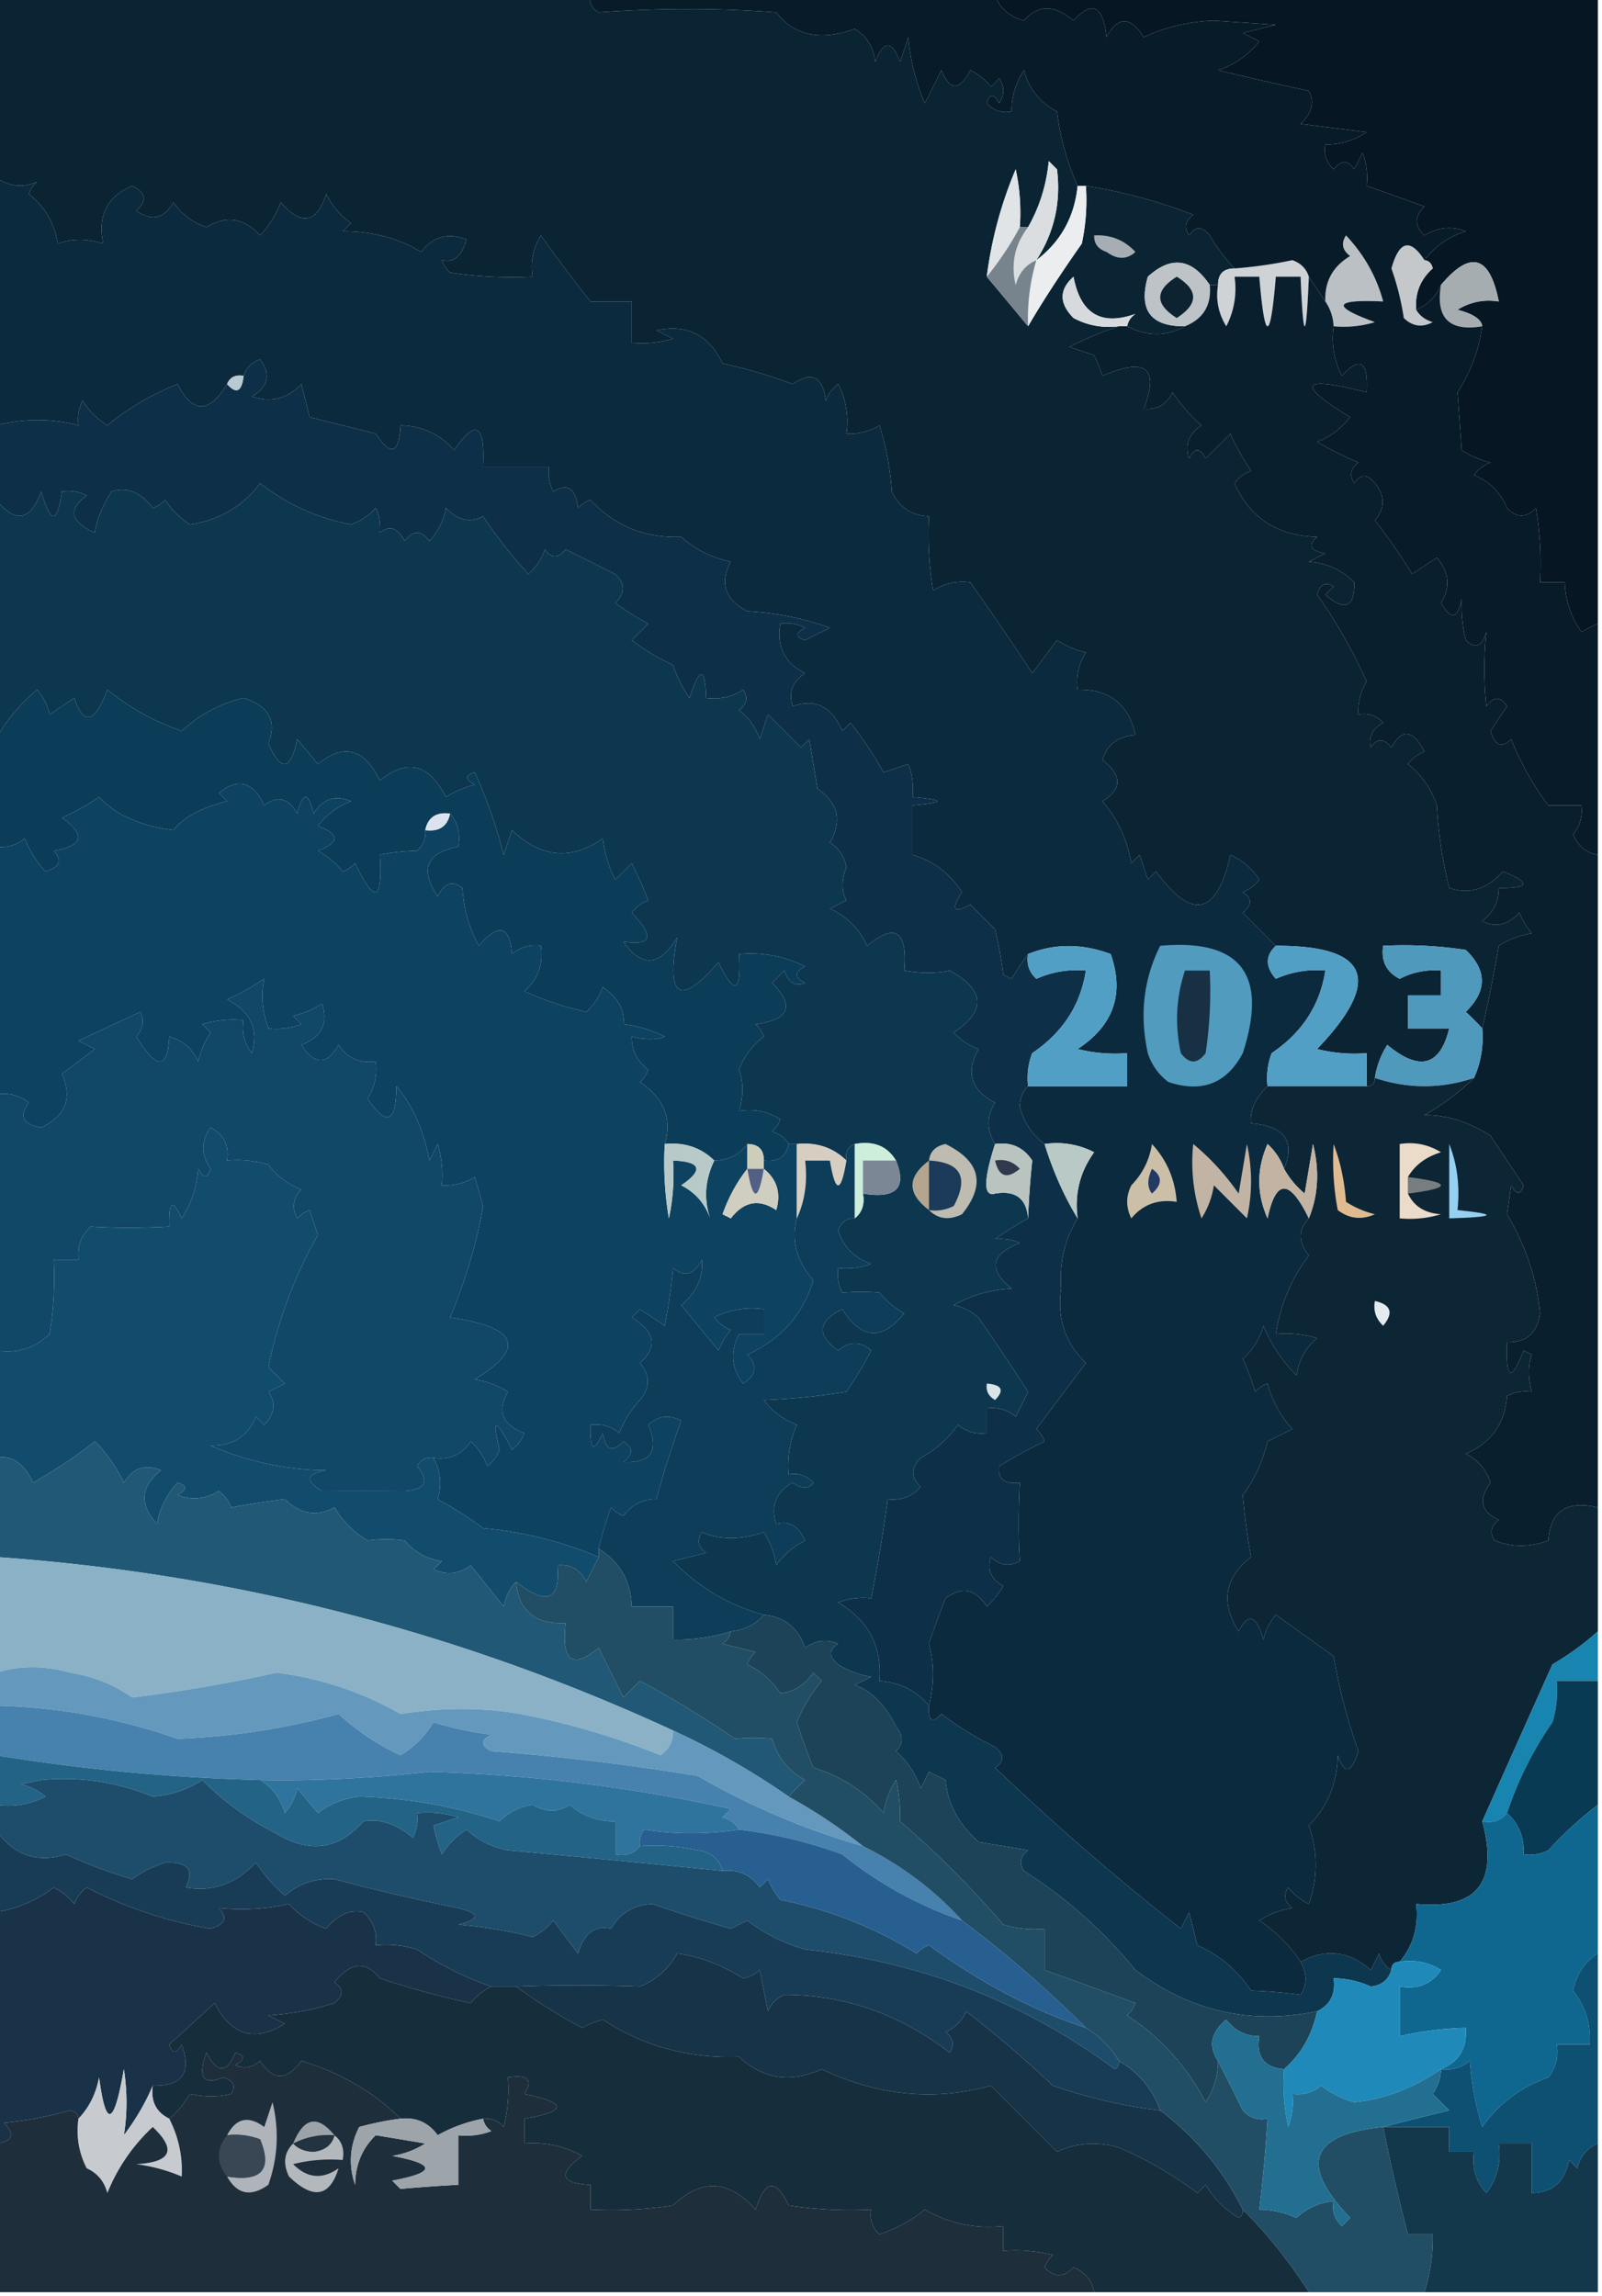
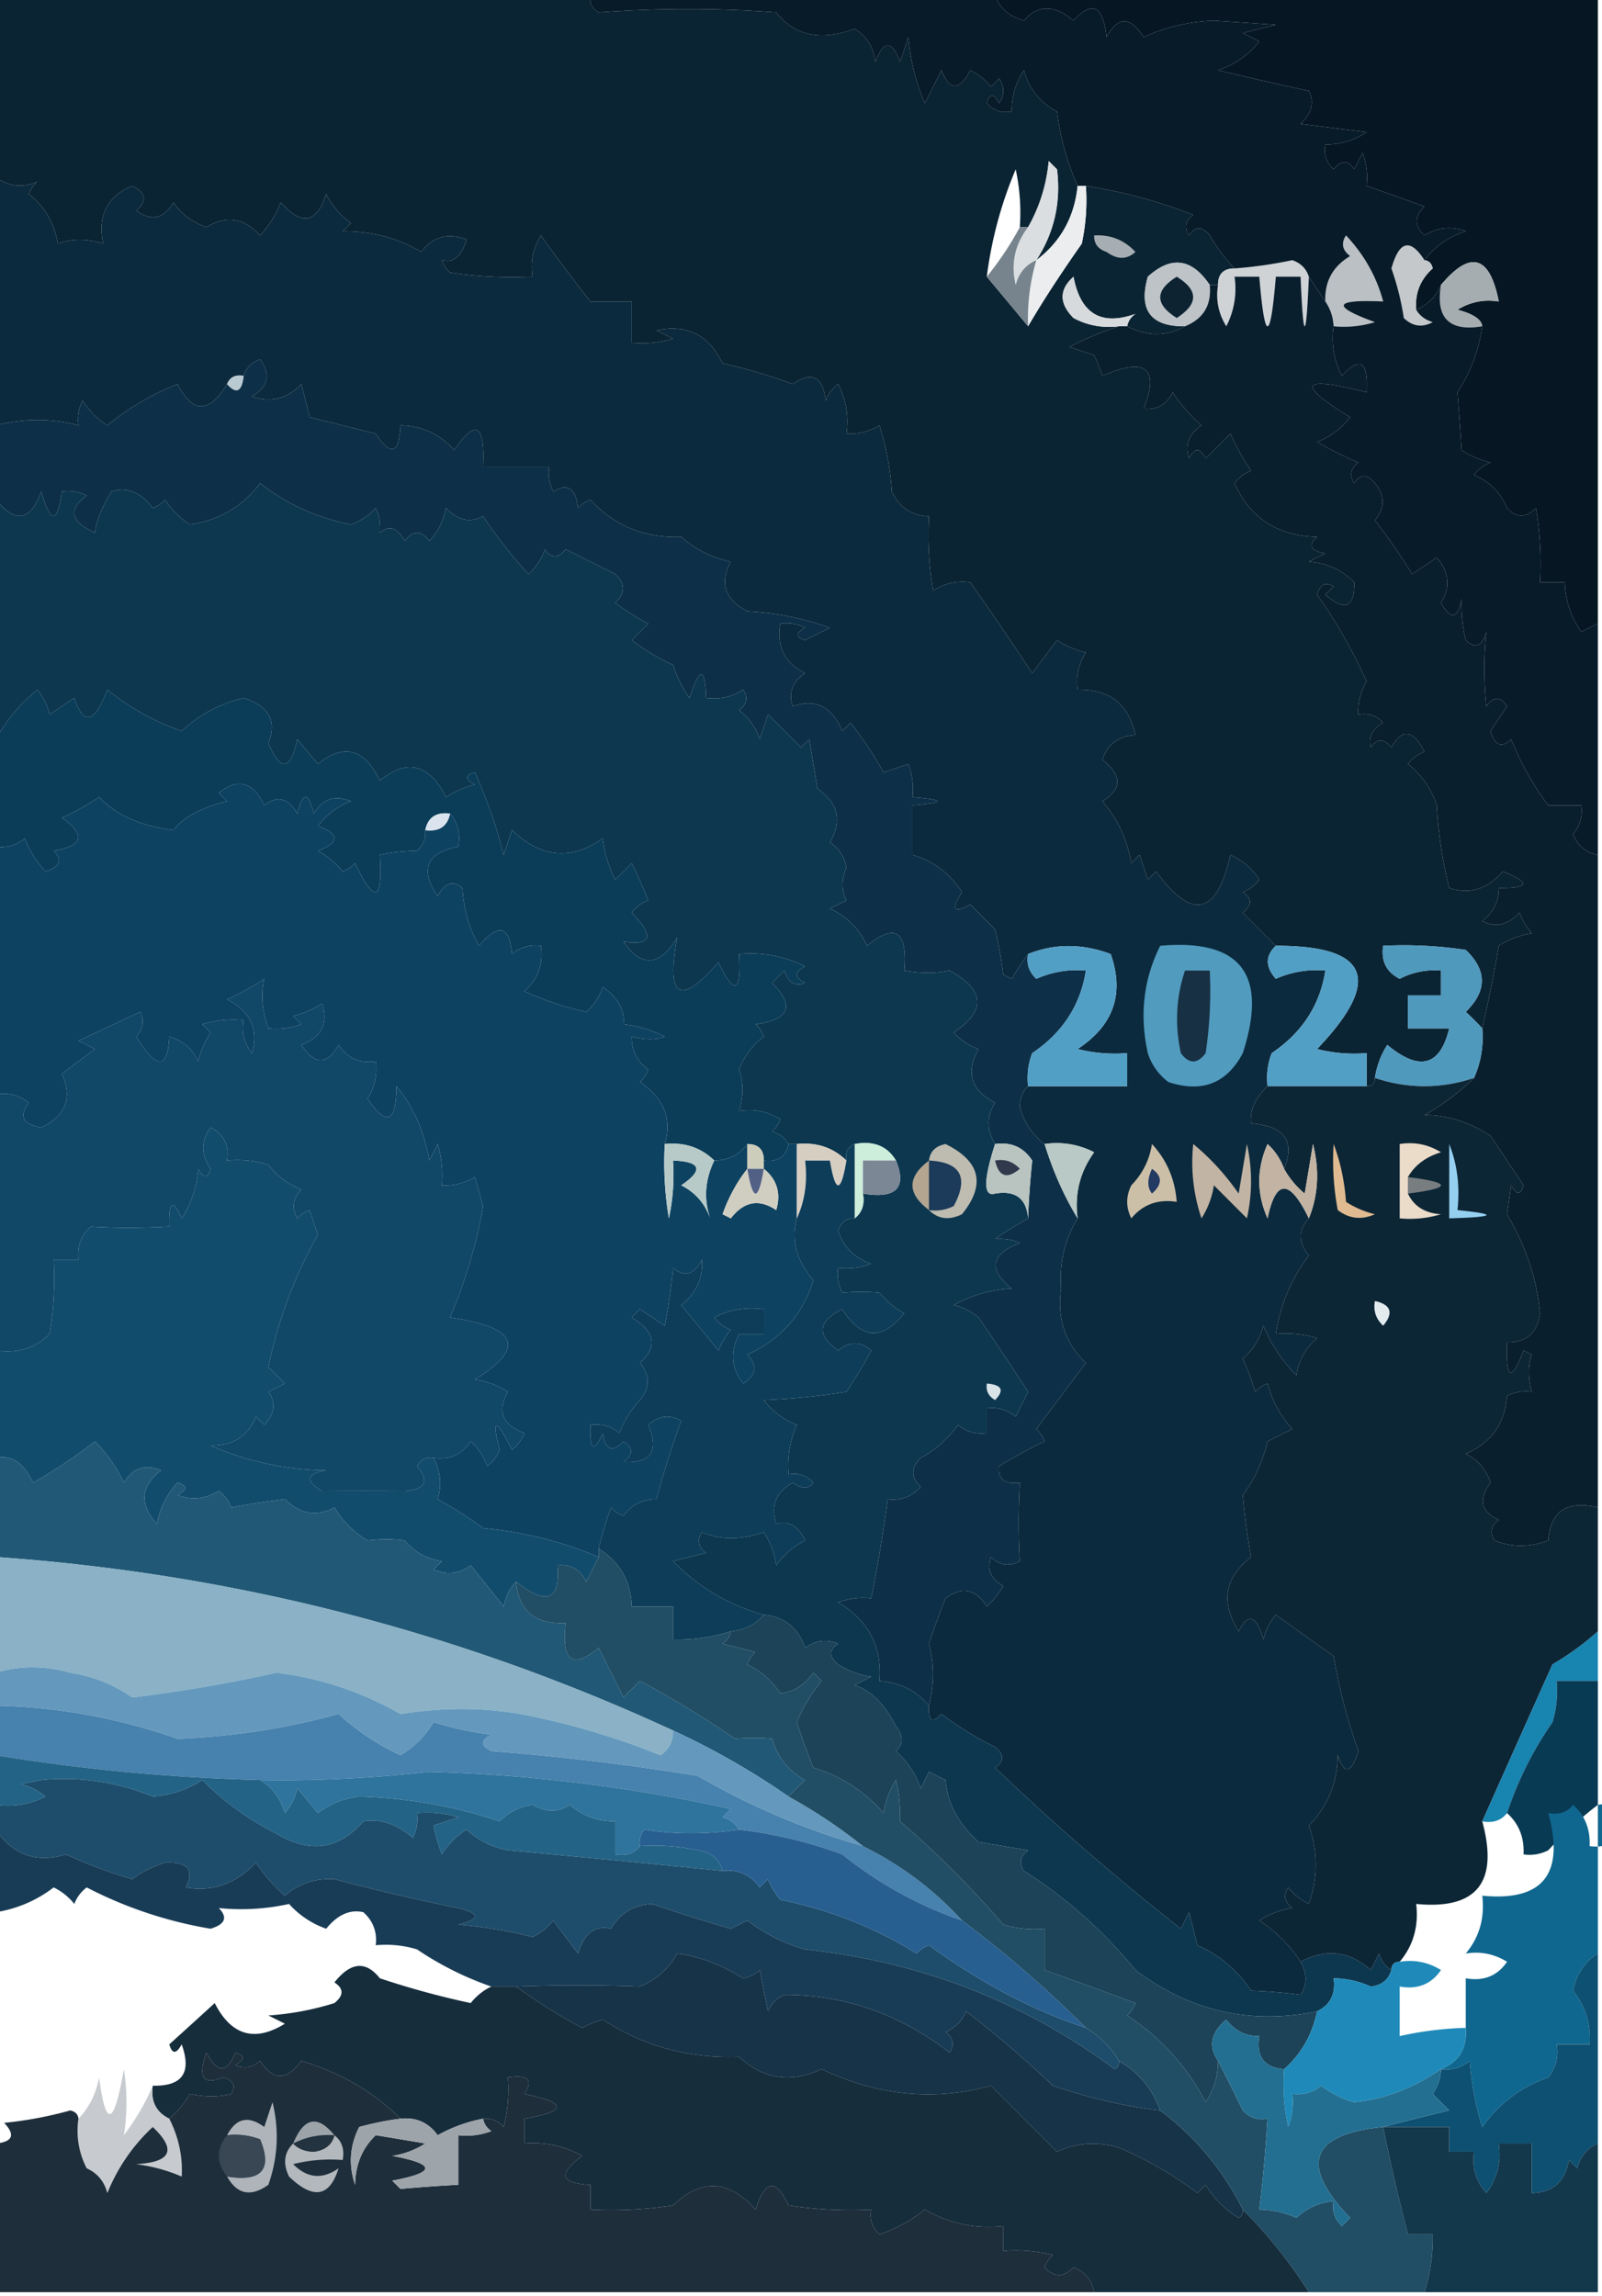
<svg xmlns="http://www.w3.org/2000/svg" width="194" height="278" style="shape-rendering:geometricPrecision;text-rendering:geometricPrecision;image-rendering:optimizeQuality;fill-rule:evenodd;clip-rule:evenodd">
  <path style="opacity:1" fill="#061723" d="M120.5-.5h73v76c-.65.304-1.317.637-2 1a10.777 10.777 0 0 1-2-6h-3a40.911 40.911 0 0 0-.5-9c-1.183 1.231-2.349 1.231-3.5 0-.776-1.856-2.109-3.19-4-4a4.451 4.451 0 0 1 2-1.5 11.357 11.357 0 0 1-3.5-1.5 390.419 390.419 0 0 0-.5-7 19.473 19.473 0 0 0 3-8c-.102-.837-1.102-1.504-3-2 1.545-.952 3.212-1.285 5-1-1.098-5.591-3.431-6.258-7-2-.6 1.4-1.6 2.4-3 3-.172-1.992.495-3.658 2-5-.124-.607-.457-.94-1-1 1.243-1.664 2.91-2.83 5-3.5-1.735-.651-3.402-.485-5 .5-1.231-1.15-1.231-2.317 0-3.5a926.764 926.764 0 0 0-7-2.5 8.43 8.43 0 0 0-.5-4l-1 2c-.741-1.14-1.575-1.14-2.5 0-.886-.825-1.219-1.825-1-3 1.808.009 3.475-.491 5-1.5l-8-1c1.38-1.324 1.714-2.657 1-4a445.188 445.188 0 0 1-11-2.5c2.055-.687 3.721-1.854 5-3.5l-2-1 4-1-7.5-.5c-3.035.109-5.869.776-8.5 2-1.62-2.558-3.12-2.558-4.5 0-.407-3.83-1.74-4.497-4-2-2.316-1.96-4.316-1.96-6 0-1.729-.474-2.895-1.474-3.5-3z" />
  <path style="opacity:1" fill="#0b2433" d="M-.5-.5h72c-.13.876.203 1.543 1 2C79.83.966 86.996.966 94 1.5c2.189 2.818 5.355 3.485 9.5 2 1.471.88 2.304 2.214 2.5 4 1-2.667 2-2.667 3 0l1-3a25.78 25.78 0 0 0 2 8l2-4c1.017 2.528 2.184 2.528 3.5 0a7.248 7.248 0 0 1 2.5 2l1-1c.667 1 .667 2 0 3-.654-1.196-1.154-1.196-1.5 0 .825.886 1.825 1.219 3 1-.009-1.808.491-3.475 1.5-5 .611 2.25 1.944 3.917 4 5a31.54 31.54 0 0 0 2.5 9c-.384 3.773-2.05 6.773-5 9 2.168-3.343 3.001-7.01 2.5-11l-1-1c-.272 2.882-1.106 5.549-2.5 8h-1a24.935 24.935 0 0 0-.5-7 49.075 49.075 0 0 0-3.5 13c1.696 2.025 3.363 4.025 5 6 1.701-2.919 3.867-6.252 6.5-10 .497-2.31.663-4.643.5-7a62.468 62.468 0 0 1 13 3.5c-.951.718-1.117 1.55-.5 2.5.741-1.14 1.575-1.14 2.5 0a21.652 21.652 0 0 0 3 4c-1.333 0-2 .667-2 2h-1c-2.178-3.234-4.678-3.567-7.5-1-1.148 4.047.352 6.047 4.5 6-2.226 1.256-4.559 1.256-7 0 .111-.617.444-1.117 1-1.5-4.155 1.488-6.655-.012-7.5-4.5-1.756 1.56-1.756 3.226 0 5 1.699.906 3.533 1.24 5.5 1a41.284 41.284 0 0 0-6 2.5l3 1c.43.92.764 1.753 1 2.5 5.277-2.284 6.944-.95 5 4 1.624.14 2.79-.527 3.5-2a19.885 19.885 0 0 0 3.5 4c-1.54 1.032-2.04 2.365-1.5 4 .667-1.333 1.333-1.333 2 0l3-3c.707 1.58 1.54 3.08 2.5 4.5a4.451 4.451 0 0 0-2 1.5c1.858 4.2 5.191 6.366 10 6.5-1.134 1.016-.801 1.683 1 2l-2 1c2.176.163 4.009.996 5.5 2.5.049 3.057-1.117 3.557-3.5 1.5l1-1c-.983-.59-1.65-.257-2 1 2.256 3.15 4.256 6.65 6 10.5a6.845 6.845 0 0 0-1 4c1.175-.219 2.175.114 3 1-1.311.757-1.811 1.757-1.5 3 .741-1.14 1.575-1.14 2.5 0 1.274-2.35 2.607-2.183 4 .5a4.451 4.451 0 0 0-2 1.5 10.504 10.504 0 0 1 3.5 5 52.141 52.141 0 0 0 1.5 10c2.443.82 4.609.153 6.5-2 3.41 1.374 3.243 2.041-.5 2 .02 1.643-.647 2.976-2 4 1.561.847 3.061.514 4.5-1 .374.916.874 1.75 1.5 2.5a10.258 10.258 0 0 0-4 1.5 182.023 182.023 0 0 1-2 10 31.147 31.147 0 0 0-2-2c2.593-2.521 2.593-5.021 0-7.5a50.464 50.464 0 0 0-10-.5c-.278 1.846.389 3.18 2 4a9.108 9.108 0 0 1 5-1v3h-4v4h5c-1.099 4.573-3.599 5.239-7.5 2a10.134 10.134 0 0 0-1.5 4c0 .667-.333 1-1 1v-4a18.453 18.453 0 0 1-6-.5c7.977-8.362 6.311-12.529-5-12.5l-4-4c1.141-.925 1.141-1.759 0-2.5a4.457 4.457 0 0 0 2-1.5c-.847-1.345-2.013-2.345-3.5-3-1.649 7.317-4.649 7.984-9 2l-1 1-1-3-1 1c-.501-2.893-1.667-5.393-3.5-7.5 2.415-1.474 2.415-3.14 0-5 .593-1.882 1.927-2.882 4-3-.795-3.737-3.128-5.57-7-5.5-.214-1.644.12-3.144 1-4.5a11.357 11.357 0 0 1-3.5-1.5l-3 4a396.73 396.73 0 0 0-7.5-11c-1.644-.213-3.144.12-4.5 1a40.911 40.911 0 0 1-.5-9c-2.092-.061-3.592-1.061-4.5-3a34.25 34.25 0 0 0-1.5-8 6.846 6.846 0 0 1-4 1 9.86 9.86 0 0 0-1-6 4.458 4.458 0 0 0-1.5 2c-.36-2.928-1.693-3.594-4-2a62.103 62.103 0 0 0-8.5-2.5c-1.662-3.461-4.328-4.794-8-4l2 1c-1.634.493-3.3.66-5 .5v-5h-5a195.261 195.261 0 0 1-6-8c-.952 1.545-1.285 3.212-1 5a50.441 50.441 0 0 1-10-.5 3.646 3.646 0 0 1-1-1.5c1.39.391 2.39-.442 3-2.5-2.249-.863-4.082-.363-5.5 1.5-2.825-1.688-5.991-2.521-9.5-2.5l1-1c-1.27-.9-2.27-2.066-3-3.5-1.145 3.538-2.978 3.872-5.5 1a12.417 12.417 0 0 1-2.5 4c-1.94-2.118-4.106-2.451-6.5-1-1.676-.561-3.01-1.561-4-3-1.153 1.997-2.653 2.33-4.5 1 1.355-1.175 1.188-2.175-.5-3-3.044 1.303-4.21 3.636-3.5 7-1.96-.638-3.793-.638-5.5 0-.41-2.491-1.576-4.491-3.5-6a3.646 3.646 0 0 1 1-1.5c-1.68.771-3.347.605-5-.5v-22z" />
-   <path style="opacity:1" fill="#e1e4e6" d="M123.5 27.5a38.496 38.496 0 0 1-4 6 49.075 49.075 0 0 1 3.5-13c.497 2.31.663 4.643.5 7z" />
  <path style="opacity:1" fill="#dadee0" d="M125.5 31.5c-1.29.558-2.123 1.558-2.5 3-.609-2.565-.109-4.898 1.5-7 1.394-2.451 2.228-5.118 2.5-8l1 1c.501 3.99-.332 7.657-2.5 11z" />
  <path style="opacity:1" fill="#ebedee" d="M130.5 22.5h1a24.935 24.935 0 0 1-.5 7c-2.633 3.748-4.799 7.081-6.5 10a24.93 24.93 0 0 1 1-8c2.95-2.227 4.616-5.227 5-9z" />
  <path style="opacity:1" fill="#0c2a3d" d="M-.5 21.5c1.653 1.105 3.32 1.271 5 .5-.457.414-.79.914-1 1.5 1.924 1.509 3.09 3.509 3.5 6 1.707-.638 3.54-.638 5.5 0-.71-3.364.456-5.697 3.5-7 1.688.825 1.855 1.825.5 3 1.847 1.33 3.347.997 4.5-1 .99 1.439 2.324 2.439 4 3 2.394-1.451 4.56-1.118 6.5 1a12.417 12.417 0 0 0 2.5-4c2.522 2.872 4.355 2.538 5.5-1 .73 1.434 1.73 2.6 3 3.5l-1 1c3.509-.021 6.675.812 9.5 2.5 1.418-1.863 3.251-2.363 5.5-1.5-.61 2.058-1.61 2.891-3 2.5.21.586.543 1.086 1 1.5 3.317.498 6.65.665 10 .5-.285-1.788.048-3.455 1-5a195.261 195.261 0 0 0 6 8h5v5c1.7.16 3.366-.007 5-.5l-2-1c3.672-.794 6.338.539 8 4a62.103 62.103 0 0 1 8.5 2.5c2.307-1.594 3.64-.928 4 2a4.458 4.458 0 0 1 1.5-2 9.86 9.86 0 0 1 1 6 6.846 6.846 0 0 0 4-1 34.25 34.25 0 0 1 1.5 8c.908 1.939 2.408 2.939 4.5 3a40.911 40.911 0 0 0 .5 9c1.356-.88 2.856-1.213 4.5-1a396.73 396.73 0 0 1 7.5 11l3-4c1.067.69 2.234 1.19 3.5 1.5-.88 1.356-1.214 2.856-1 4.5 3.872-.07 6.205 1.763 7 5.5-2.073.118-3.407 1.118-4 3 2.415 1.86 2.415 3.526 0 5 1.833 2.107 2.999 4.607 3.5 7.5l1-1 1 3 1-1c4.351 5.984 7.351 5.317 9-2 1.487.655 2.653 1.655 3.5 3a4.457 4.457 0 0 1-2 1.5c1.141.741 1.141 1.575 0 2.5l4 4c-1.282 1.208-1.282 2.542 0 4a11.988 11.988 0 0 1 6-1c-.645 4.178-2.812 7.511-6.5 10a8.43 8.43 0 0 0-.5 4c-1.491 1.413-2.158 2.913-2 4.5 4.046.318 5.38 2.151 4 5.5a7.47 7.47 0 0 0-2-3c-1.333 3-1.333 6 0 9 1.003-4.797 2.67-4.797 5 0-1.301 1.384-1.301 2.884 0 4.5-2.119 2.796-3.452 5.963-4 9.5a12.93 12.93 0 0 1 5 .5c-1.393 1.171-2.227 2.671-2.5 4.5a18.19 18.19 0 0 1-4-6 8.192 8.192 0 0 1-2.5 4 28.931 28.931 0 0 1 1.5 4 3.647 3.647 0 0 1 1.5-1c.58 2.137 1.58 3.97 3 5.5l-3 1.5c-.572 2.417-1.572 4.584-3 6.5a82.054 82.054 0 0 0 1 7.5c-3.209 2.512-3.709 5.512-1.5 9 1.16-2.297 2.16-1.964 3 1a6.802 6.802 0 0 1 1.5-3l7 5c.632 3.78 1.632 7.613 3 11.5-.862 2.734-1.695 2.901-2.5.5-.061 3.381-1.227 6.214-3.5 8.5 1.103 3.194 1.103 6.361 0 9.5a7.248 7.248 0 0 1-2.5-2c-.617.949-.451 1.782.5 2.5a10.258 10.258 0 0 0-4 1.5c2.049 1.382 3.715 3.048 5 5 .792 1.467.792 2.8 0 4a59.637 59.637 0 0 0-6-.5c-1.648-2.483-3.815-4.316-6.5-5.5l-1-4-1 2a304.214 304.214 0 0 1-22.5-19.5c1.141-.741 1.141-1.575 0-2.5a40.04 40.04 0 0 1-6.5-4c-1.107 1.212-1.607.879-1.5-1 .636-2.606.636-5.106 0-7.5.603-1.825 1.27-3.659 2-5.5 1.982-1.47 3.648-1.136 5 1a11.38 11.38 0 0 0 2-2.5c-1.507-.837-2.007-2.004-1.5-3.5 1.049 1.017 2.216 1.184 3.5.5-.178-2.955-.178-6.121 0-9.5-1.855.228-2.688-.439-2.5-2a60.667 60.667 0 0 1 5.5-3 3.647 3.647 0 0 0-1-1.5l6-8c-2.513-2.396-3.513-5.396-3-9-.222-3.148.445-5.981 2-8.5-.39-2.966.277-5.632 2-8a9.86 9.86 0 0 0-6-1c-1.492-1.107-2.492-2.607-3-4.5.028-1.07.361-1.903 1-2.5h12v-4a18.453 18.453 0 0 1-6-.5c4.355-2.861 5.689-6.694 4-11.5-3.467-1.288-6.8-1.288-10 0a44.093 44.093 0 0 0-2 3l-1-.5a49.863 49.863 0 0 0-1-5.5l-3-3c-2.029 1.129-2.363.629-1-1.5-1.522-2.305-3.522-3.805-6-4.5v-6c4-.333 4-.667 0-1a8.43 8.43 0 0 0-.5-4l-3 1a46.953 46.953 0 0 0-4-6l-1 1c-1.263-2.968-3.263-3.968-6-3-.54-1.635-.04-2.968 1.5-4-2.478-1.222-3.478-3.222-3-6a4.932 4.932 0 0 1 3 .5c-1.196.654-1.196 1.154 0 1.5l3-1.5a34.784 34.784 0 0 0-10-2c-2.718-1.415-3.385-3.415-2-6a12.8 12.8 0 0 1-6-3c-4.456.15-8.123-1.35-11-4.5a3.646 3.646 0 0 0-1.5 1c-.284-2.386-1.284-3.052-3-2a4.932 4.932 0 0 1-.5-3h-8c.266-5.172-.9-5.839-3.5-2-1.734-1.95-3.9-2.95-6.5-3-.167 3.457-1.167 3.79-3 1l-8-2-1-4c-1.693 1.779-3.693 2.279-6 1.5 1.997-1.153 2.33-2.653 1-4.5-1.022.355-1.689 1.022-2 2-.992-.172-1.658.162-2 1-2.171 3.572-4.171 3.572-6 0-3.142 1.245-5.976 2.911-8.5 5a9.564 9.564 0 0 1-3-3 4.932 4.932 0 0 0-.5 3c-3.231-.868-6.565-.868-10 0v-30z" />
  <path style="opacity:1" fill="#a6aeb3" d="M132.5 28.5c1.984-.117 3.65.55 5 2-1.033.952-2.2.952-3.5 0-1.03-.336-1.53-1.003-1.5-2z" />
  <path style="opacity:1" fill="#c4c8cb" d="M172.5 31.5c.543.06.876.393 1 1-1.505 1.342-2.172 3.008-2 5 .418.722 1.084 1.222 2 1.5-1.284.684-2.451.517-3.5-.5a32.444 32.444 0 0 0-1.5-6c.942-3.355 2.275-3.688 4-1z" />
  <path style="opacity:1" fill="#a6adb1" d="M179.5 39.5c-4 .667-5.667-1-5-5 3.569-4.258 5.902-3.591 7 2-1.788-.285-3.455.048-5 1 1.898.496 2.898 1.163 3 2z" />
  <path style="opacity:1" fill="#77848d" d="M123.5 27.5h1c-1.609 2.102-2.109 4.435-1.5 7 .377-1.442 1.21-2.442 2.5-3a24.93 24.93 0 0 0-1 8 1498.116 1498.116 0 0 0-5-6 38.496 38.496 0 0 0 4-6z" />
  <path style="opacity:1" fill="#cfd3d6" d="M158.5 33.5c-.333 8-.667 8-1 0h-3c-.667 8-1.333 8-2 0h-3a9.86 9.86 0 0 1-1 6c-.952-1.545-1.285-3.212-1-5 0-1.333.667-2 2-2a53.682 53.682 0 0 0 7-1c1.022.355 1.689 1.022 2 2z" />
  <path style="opacity:1" fill="#bbc0c4" d="M161.5 39.5a5.727 5.727 0 0 0-1-3c-.107-2.403.893-4.236 3-5.5-.951-.718-1.117-1.55-.5-2.5 2.202 2.345 3.702 5.011 4.5 8-6.01-.276-6.343.558-1 2.5-1.634.493-3.301.66-5 .5z" />
  <path style="opacity:1" fill="#bdc3c7" d="M146.5 34.5c.227 2.433-.773 4.1-3 5-4.148.047-5.648-1.953-4.5-6 2.822-2.567 5.322-2.234 7.5 1z" />
  <path style="opacity:1" fill="#0e2332" d="M142.5 33.5c2.648 1.628 2.648 3.294 0 5-2.661-1.672-2.661-3.339 0-5z" />
  <path style="opacity:1" fill="#d7dadd" d="M136.5 39.5h-1c-1.967.24-3.801-.094-5.5-1-1.756-1.774-1.756-3.44 0-5 .845 4.488 3.345 5.988 7.5 4.5-.556.383-.889.883-1 1.5z" />
  <path style="opacity:1" fill="#0d3048" d="M124.5 115.5c-.219 1.175.114 2.175 1 3a11.988 11.988 0 0 1 6-1c-.645 4.178-2.812 7.511-6.5 10a8.43 8.43 0 0 0-.5 4c-.639.597-.972 1.43-1 2.5.508 1.893 1.508 3.393 3 4.5 1.017 3.297 2.35 6.297 4 9-1.555 2.519-2.222 5.352-2 8.5-.513 3.604.487 6.604 3 9l-6 8c.457.414.791.914 1 1.5a60.667 60.667 0 0 0-5.5 3c-.188 1.561.645 2.228 2.5 2-.178 3.379-.178 6.545 0 9.5-1.284.684-2.451.517-3.5-.5-.507 1.496-.007 2.663 1.5 3.5a11.38 11.38 0 0 1-2 2.5c-1.352-2.136-3.018-2.47-5-1a100.262 100.262 0 0 0-2 5.5c.636 2.394.636 4.894 0 7.5-1.512-1.817-3.512-2.817-6-3 .318-4.189-1.348-7.355-5-9.5a8.43 8.43 0 0 1 4-.5 188.78 188.78 0 0 0 2-12c1.603.188 2.937-.312 4-1.5-1.211-1.113-1.211-2.28 0-3.5a13.015 13.015 0 0 0 4.5-4c1.011.837 2.178 1.17 3.5 1v-3c1.322-.17 2.489.163 3.5 1l1.5-3a406.41 406.41 0 0 0-6-9 6.802 6.802 0 0 0-3-1.5c2.123-1.194 4.457-1.86 7-2-2.855-2.336-2.522-4.169 1-5.5-.762-.411-1.762-.577-3-.5a51.22 51.22 0 0 1 4-2.5c.078-2.218.244-4.552.5-7-1.049-1.607-2.549-2.273-4.5-2-1.035-1.705-1.035-3.372 0-5-2.918-1.508-3.584-3.675-2-6.5a7.293 7.293 0 0 1-3-2c3.953-2.644 3.786-5.144-.5-7.5-1.626.354-3.459.354-5.5 0 .41-4.803-1.09-5.803-4.5-3-.948-2.07-2.448-3.57-4.5-4.5l2-1c-.614-1.13-.614-2.463 0-4-.255-1.326-.922-2.326-2-3 1.519-2.621 1.019-4.788-1.5-6.5l-1-6-1 1-4-4-1 3a6.975 6.975 0 0 0-2.5-3.5c.95-.718 1.117-1.55.5-2.5-1.356.88-2.856 1.213-4.5 1-.096-3.81-.762-3.81-2 0a15.681 15.681 0 0 1-2-4 25.86 25.86 0 0 1-5-3l2-2a32.034 32.034 0 0 1-4-2.5c1.231-1.183 1.231-2.35 0-3.5l-6-3c-.925 1.14-1.759 1.14-2.5 0a7.291 7.291 0 0 1-2 3 55.454 55.454 0 0 1-5.5-7c-1.561.847-3.061.514-4.5-1-.29 1.544-.956 2.877-2 4-1-1.333-2-1.333-3 0-.852-1.625-1.852-1.958-3-1 .077-1.238-.09-2.238-.5-3a7.291 7.291 0 0 1-3 2c-4.14-.81-7.807-2.477-11-5-2.104 2.806-4.937 4.472-8.5 5a9.564 9.564 0 0 1-3-3c-.414.457-.914.79-1.5 1-1.46-1.922-3.127-2.59-5-2-1.166 1.887-1.832 3.553-2 5-2.972-1.336-3.305-2.836-1-4.5a4.932 4.932 0 0 0-3-.5c-.553 3.956-1.386 3.956-2.5 0-1.29 3.568-3.124 3.901-5.5 1v-9c3.435-.868 6.769-.868 10 0a4.932 4.932 0 0 1 .5-3 9.564 9.564 0 0 0 3 3c2.524-2.089 5.358-3.755 8.5-5 1.829 3.572 3.829 3.572 6 0 1.123 1.257 1.79.924 2-1 .311-.978.978-1.645 2-2 1.33 1.847.997 3.347-1 4.5 2.307.779 4.307.279 6-1.5l1 4 8 2c1.833 2.79 2.833 2.457 3-1 2.6.05 4.766 1.05 6.5 3 2.6-3.839 3.766-3.172 3.5 2h8a4.932 4.932 0 0 0 .5 3c1.716-1.052 2.716-.386 3 2 .414-.457.914-.79 1.5-1 2.877 3.15 6.544 4.65 11 4.5a12.8 12.8 0 0 0 6 3c-1.385 2.585-.718 4.585 2 6 3.456.18 6.789.847 10 2l-3 1.5c-1.196-.346-1.196-.846 0-1.5a4.932 4.932 0 0 0-3-.5c-.478 2.778.522 4.778 3 6-1.54 1.032-2.04 2.365-1.5 4 2.737-.968 4.737.032 6 3l1-1a46.953 46.953 0 0 1 4 6l3-1a8.43 8.43 0 0 1 .5 4c4 .333 4 .667 0 1v6c2.478.695 4.478 2.195 6 4.5-1.363 2.129-1.029 2.629 1 1.5l3 3a49.863 49.863 0 0 1 1 5.5l1 .5a44.093 44.093 0 0 1 2-3z" />
  <path style="opacity:1" fill="#bacad3" d="M29.5 45.5c-.21 1.924-.877 2.257-2 1 .342-.838 1.008-1.172 2-1z" />
  <path style="opacity:1" fill="#081b29" d="M71.5-.5h49c.605 1.526 1.771 2.526 3.5 3 1.684-1.96 3.684-1.96 6 0 2.26-2.497 3.593-1.83 4 2 1.38-2.558 2.88-2.558 4.5 0 2.631-1.224 5.465-1.891 8.5-2l7.5.5-4 1 2 1c-1.279 1.646-2.945 2.813-5 3.5 3.654.88 7.321 1.713 11 2.5.714 1.343.38 2.676-1 4l8 1c-1.525 1.009-3.192 1.509-5 1.5-.219 1.175.114 2.175 1 3 .925-1.14 1.759-1.14 2.5 0l1-2a8.43 8.43 0 0 1 .5 4c2.298.81 4.632 1.644 7 2.5-1.231 1.183-1.231 2.35 0 3.5 1.598-.985 3.265-1.151 5-.5-2.09.67-3.757 1.836-5 3.5-1.725-2.688-3.058-2.355-4 1a32.444 32.444 0 0 1 1.5 6c1.049 1.017 2.216 1.184 3.5.5-.916-.278-1.582-.778-2-1.5 1.4-.6 2.4-1.6 3-3-.667 4 1 5.667 5 5a19.473 19.473 0 0 1-3 8c.176 2.172.343 4.505.5 7 1.067.69 2.234 1.19 3.5 1.5a4.451 4.451 0 0 0-2 1.5c1.891.81 3.224 2.144 4 4 1.151 1.231 2.317 1.231 3.5 0 .498 2.982.665 5.982.5 9h3a10.777 10.777 0 0 0 2 6c.683-.363 1.35-.696 2-1v28c-1.422-.25-2.422-1.083-3-2.5.837-1.011 1.17-2.178 1-3.5h-4c-1.808-2.381-3.308-5.048-4.5-8-1.131 1.104-1.965.77-2.5-1l2-3c-.774-1.211-1.607-1.211-2.5 0-.32-3.04-.32-6.04 0-9-.535 1.77-1.369 2.104-2.5 1-.38-1.52-.546-3.187-.5-5-.451 2.429-1.285 2.596-2.5.5 1.172-1.868 1.005-3.702-.5-5.5l-3 2a69.162 69.162 0 0 0-4.5-6.5c1.247-1.494 1.247-2.994 0-4.5-.925-1.14-1.759-1.14-2.5 0-.617-.95-.451-1.782.5-2.5a48.145 48.145 0 0 1-5-2.5c1.649-.648 2.982-1.648 4-3-6.644-4.053-5.978-5.053 2-3 .214-3.757-.786-4.424-3-2a9.86 9.86 0 0 1-1-6c1.699.16 3.366-.007 5-.5-5.343-1.942-5.01-2.776 1-2.5-.798-2.989-2.298-5.655-4.5-8-.617.95-.451 1.782.5 2.5-2.107 1.264-3.107 3.097-3 5.5l-2-3c-.311-.978-.978-1.645-2-2a53.682 53.682 0 0 1-7 1 21.652 21.652 0 0 1-3-4c-.925-1.14-1.759-1.14-2.5 0-.617-.95-.451-1.782.5-2.5a62.468 62.468 0 0 0-13-3.5h-1a31.54 31.54 0 0 1-2.5-9c-2.056-1.083-3.389-2.75-4-5-1.009 1.525-1.509 3.192-1.5 5-1.175.219-2.175-.114-3-1 .346-1.196.846-1.196 1.5 0 .667-1 .667-2 0-3l-1 1a7.248 7.248 0 0 0-2.5-2c-1.316 2.528-2.483 2.528-3.5 0l-2 4a25.78 25.78 0 0 1-2-8l-1 3c-1-2.667-2-2.667-3 0-.196-1.786-1.029-3.12-2.5-4-4.145 1.485-7.311.818-9.5-2-7.004-.534-14.17-.534-21.5 0-.797-.457-1.13-1.124-1-2z" />
  <path style="opacity:1" fill="#0d374f" d="M120.5 138.5c-1.418 4.419-1.418 6.419 0 6 2.473-.412 3.806.588 4 3a51.22 51.22 0 0 0-4 2.5c1.238-.077 2.238.089 3 .5-3.522 1.331-3.855 3.164-1 5.5-2.543.14-4.877.806-7 2a6.802 6.802 0 0 1 3 1.5 406.41 406.41 0 0 1 6 9l-1.5 3c-1.011-.837-2.178-1.17-3.5-1v3c-1.322.17-2.489-.163-3.5-1a13.015 13.015 0 0 1-4.5 4c-1.211 1.22-1.211 2.387 0 3.5-1.063 1.188-2.397 1.688-4 1.5a188.78 188.78 0 0 1-2 12 8.43 8.43 0 0 0-4 .5c3.652 2.145 5.318 5.311 5 9.5 2.488.183 4.488 1.183 6 3-.107 1.879.393 2.212 1.5 1a40.04 40.04 0 0 0 6.5 4c1.141.925 1.141 1.759 0 2.5a304.214 304.214 0 0 0 22.5 19.5l1-2 1 4c2.685 1.184 4.852 3.017 6.5 5.5 2.157.078 4.157.245 6 .5.792-1.2.792-2.533 0-4 3.073-1.638 5.906-1.305 8.5 1l1-2c.278.916.778 1.582 1.5 2-.366 1.195-1.199 1.861-2.5 2a11.187 11.187 0 0 0-4.5-1c.271 1.88-.396 3.213-2 4-8.06 1.651-15.393-.016-22-5a56.45 56.45 0 0 0-13.5-12c-.617-.949-.451-1.782.5-2.5l-6-1c-2.434-2.202-3.768-4.702-4-7.5l-2-1-1 2c-.641-1.796-1.641-3.296-3-4.5.924-.85.924-1.85 0-3-1.351-2.676-3.017-4.342-5-5l2-1a10.258 10.258 0 0 1-4-1.5c-1.141-.925-1.141-1.759 0-2.5-1.399-.595-2.732-.428-4 .5-.836-2.44-2.502-3.773-5-4-4.214-1.157-7.88-3.323-11-6.5l4-1c-.95-.718-1.117-1.551-.5-2.5 2.208.945 4.708.945 7.5 0a10.255 10.255 0 0 1 1.5 4c.9-1.27 2.066-2.27 3.5-3-.815-1.776-1.981-2.443-3.5-2-.712-2.195-.045-3.862 2-5 1.101.791 1.934.791 2.5 0-.825-.886-1.825-1.219-3-1a11.99 11.99 0 0 1 1-6c-1.65-.648-2.983-1.648-4-3a84.238 84.238 0 0 0 10-1c1.216-1.804 2.216-3.471 3-5-1.276-1.145-2.609-1.145-4 0-2.647-1.878-2.48-3.545.5-5 2.307 3.663 4.807 3.83 7.5.5a10.756 10.756 0 0 1-3-2.5c-1.403-.14-2.903-.14-4.5 0a4.934 4.934 0 0 1-.5-3 8.43 8.43 0 0 0 4-.5c-2.013-.68-3.346-2.013-4-4 .336-1.03 1.003-1.53 2-1.5.904-.709 1.237-1.709 1-3 4.017.661 5.351-.672 4-4-1.052-1.756-2.719-2.423-5-2-.838.342-1.172 1.008-1 2-1.614-1.575-3.614-2.241-6-2h-1c-.418-.722-1.084-1.222-2-1.5.457-.414.79-.914 1-1.5-1.545-.952-3.212-1.285-5-1 .552-1.831.552-3.497 0-5a8.908 8.908 0 0 1 3-4 3.646 3.646 0 0 0-1-1.5c4.117-.549 4.784-2.216 2-5l1.5-1.5c.423 1.456 1.256 1.956 2.5 1.5-1.333-.667-1.333-1.333 0-2-2.513-1.252-5.18-1.752-8-1.5.275 4.72-.559 5.054-2.5 1-4.675 5.362-6.341 4.362-5-3-2.126 3.514-4.293 3.68-6.5.5 3.443.524 3.777-.642 1-3.5a4.458 4.458 0 0 1 2-1.5 54.662 54.662 0 0 0-2-4.5l-2 2a14.729 14.729 0 0 1-1.5-5c-3.823 2.697-7.49 2.364-11-1l-1 3a60.38 60.38 0 0 0-3.5-10c-1.196.346-1.196.846 0 1.5-1.266.31-2.433.81-3.5 1.5-2.03-4.02-4.697-4.687-8-2-1.871-3.882-4.371-4.549-7.5-2l-2.5-3c-.818 3.823-1.984 3.99-3.5.5 1.068-2.691.068-4.524-3-5.5-2.866.682-5.366 2.016-7.5 4a29.683 29.683 0 0 1-9-5c-1.54 4.074-2.873 4.407-4 1l-3 2a6.806 6.806 0 0 0-1.5-3c-2.097 1.752-3.763 3.752-5 6v-29c2.376 2.901 4.21 2.568 5.5-1 1.114 3.956 1.947 3.956 2.5 0a4.932 4.932 0 0 1 3 .5c-2.305 1.664-1.972 3.164 1 4.5.168-1.447.834-3.113 2-5 1.873-.59 3.54.078 5 2a3.646 3.646 0 0 0 1.5-1 9.564 9.564 0 0 0 3 3c3.563-.528 6.396-2.194 8.5-5 3.193 2.523 6.86 4.19 11 5a7.291 7.291 0 0 0 3-2c.41.762.577 1.762.5 3 1.148-.958 2.148-.625 3 1 1-1.333 2-1.333 3 0 1.044-1.123 1.71-2.456 2-4 1.439 1.514 2.939 1.847 4.5 1a55.454 55.454 0 0 0 5.5 7 7.291 7.291 0 0 0 2-3c.741 1.14 1.575 1.14 2.5 0l6 3c1.231 1.15 1.231 2.317 0 3.5a32.034 32.034 0 0 0 4 2.5l-2 2a25.86 25.86 0 0 0 5 3 15.681 15.681 0 0 0 2 4c1.238-3.81 1.904-3.81 2 0 1.644.213 3.144-.12 4.5-1 .617.95.45 1.782-.5 2.5a6.975 6.975 0 0 1 2.5 3.5l1-3 4 4 1-1 1 6c2.519 1.712 3.019 3.879 1.5 6.5 1.078.674 1.745 1.674 2 3-.614 1.537-.614 2.87 0 4l-2 1c2.052.93 3.552 2.43 4.5 4.5 3.41-2.803 4.91-1.803 4.5 3 2.041.354 3.874.354 5.5 0 4.286 2.356 4.453 4.856.5 7.5a7.293 7.293 0 0 0 3 2c-1.584 2.825-.918 4.992 2 6.5-1.035 1.628-1.035 3.295 0 5z" />
  <path style="opacity:1" fill="#0a1f2e" d="m158.5 33.5 2 3c.61.891.943 1.891 1 3a9.86 9.86 0 0 0 1 6c2.214-2.424 3.214-1.757 3 2-7.978-2.053-8.644-1.053-2 3-1.018 1.352-2.351 2.352-4 3a48.145 48.145 0 0 0 5 2.5c-.951.718-1.117 1.55-.5 2.5.741-1.14 1.575-1.14 2.5 0 1.247 1.506 1.247 3.006 0 4.5a69.162 69.162 0 0 1 4.5 6.5l3-2c1.505 1.798 1.672 3.632.5 5.5 1.215 2.096 2.049 1.929 2.5-.5-.046 1.813.12 3.48.5 5 1.131 1.104 1.965.77 2.5-1-.32 2.96-.32 5.96 0 9 .893-1.211 1.726-1.211 2.5 0l-2 3c.535 1.77 1.369 2.104 2.5 1 1.192 2.952 2.692 5.619 4.5 8h4c.17 1.322-.163 2.489-1 3.5.578 1.417 1.578 2.25 3 2.5v79c-3.741-.901-5.741.432-6 4-2.252.833-4.419.833-6.5 0-.617-.949-.451-1.782.5-2.5-2.158-.959-2.491-2.459-1-4.5-.51-1.588-1.51-2.755-3-3.5 3.081-1.312 4.748-3.645 5-7a4.934 4.934 0 0 1 3-.5c-.466-1.701-.466-3.201 0-4.5l-1-.5c-1.502 3.874-2.169 3.541-2-1 2.349.042 3.682-1.125 4-3.5-.384-4.15-1.717-8.15-4-12l.5-3.5c.654 1.196 1.154 1.196 1.5 0l-4-6c-2.626-1.693-5.293-2.526-8-2.5 2.247-1.277 4.247-2.777 6-4.5.841-1.879 1.175-3.879 1-6a182.023 182.023 0 0 0 2-10 10.258 10.258 0 0 1 4-1.5 9.454 9.454 0 0 1-1.5-2.5c-1.439 1.514-2.939 1.847-4.5 1 1.353-1.024 2.02-2.357 2-4 3.743.041 3.91-.626.5-2-1.891 2.153-4.057 2.82-6.5 2a52.141 52.141 0 0 1-1.5-10 10.504 10.504 0 0 0-3.5-5 4.451 4.451 0 0 1 2-1.5c-1.393-2.683-2.726-2.85-4-.5-.925-1.14-1.759-1.14-2.5 0-.311-1.243.189-2.243 1.5-3-.825-.886-1.825-1.219-3-1a6.845 6.845 0 0 1 1-4c-1.744-3.85-3.744-7.35-6-10.5.35-1.257 1.017-1.59 2-1l-1 1c2.383 2.057 3.549 1.557 3.5-1.5-1.491-1.504-3.324-2.337-5.5-2.5l2-1c-1.801-.317-2.134-.984-1-2-4.809-.134-8.142-2.3-10-6.5a4.451 4.451 0 0 1 2-1.5 29.555 29.555 0 0 1-2.5-4.5l-3 3c-.667-1.333-1.333-1.333-2 0-.54-1.635-.04-2.968 1.5-4a19.885 19.885 0 0 1-3.5-4c-.71 1.473-1.876 2.14-3.5 2 1.944-4.95.277-6.284-5-4-.236-.747-.57-1.58-1-2.5l-3-1a41.284 41.284 0 0 1 6-2.5h1c2.441 1.256 4.774 1.256 7 0 2.227-.9 3.227-2.567 3-5h1c-.285 1.788.048 3.455 1 5a9.86 9.86 0 0 0 1-6h3c.667 8 1.333 8 2 0h3c.333 8 .667 8 1 0z" />
  <path style="opacity:1" fill="#0b3d59" d="M95.5 138.5c-.321 1.548-1.321 2.215-3 2 0-1.333-.667-2-2-2-.967 1.306-2.3 1.973-4 2-1.614-1.575-3.614-2.241-6-2 .912-3.032-.088-5.532-3-7.5.457-.414.79-.914 1-1.5-1.353-1.024-2.02-2.357-2-4 1.61.406 2.942.406 4 0a14.72 14.72 0 0 0-5-1.5c.205-1.676-.628-3.176-2.5-4.5a7.292 7.292 0 0 1-2 3 36.776 36.776 0 0 1-7.5-2.5c1.655-1.444 2.322-3.278 2-5.5-1.322-.17-2.489.163-3.5 1-.293-3.454-1.626-3.788-4-1-1.194-2.123-1.86-4.457-2-7-1.148-.958-2.148-.625-3 1-2.196-3.243-1.363-5.243 2.5-6 .268-1.599-.066-2.932-1-4-1.679-.215-2.679.452-3 2 .086.996-.248 1.829-1 2.5-1.68.034-3.18.201-4.5.5.36 5.659-.64 5.992-3 1a3.647 3.647 0 0 1-1.5 1 10.756 10.756 0 0 0-3-2.5c2.667-1 2.667-2 0-3a8.905 8.905 0 0 1 4-3c-1.934-.783-3.434-.283-4.5 1.5-.667-2.667-1.333-2.667-2 0-1.08-1.894-2.413-2.227-4-1-1.358-2.865-3.191-3.365-5.5-1.5l1 1c-3.113.771-5.28 1.938-6.5 3.5-3.964-.5-6.964-1.833-9-4-1.42.96-2.92 1.793-4.5 2.5 2.915 2.071 2.582 3.405-1 4 1.104 1.131.77 1.965-1 2.5a12.412 12.412 0 0 1-2.5-4c-1.011.837-2.178 1.17-3.5 1v-13c1.237-2.248 2.903-4.248 5-6a6.806 6.806 0 0 1 1.5 3l3-2c1.127 3.407 2.46 3.074 4-1a29.683 29.683 0 0 0 9 5c2.134-1.984 4.634-3.318 7.5-4 3.068.976 4.068 2.809 3 5.5 1.516 3.49 2.682 3.323 3.5-.5l2.5 3c3.129-2.549 5.629-1.882 7.5 2 3.303-2.687 5.97-2.02 8 2a11.362 11.362 0 0 1 3.5-1.5c-1.196-.654-1.196-1.154 0-1.5a60.38 60.38 0 0 1 3.5 10l1-3c3.51 3.364 7.177 3.697 11 1a14.729 14.729 0 0 0 1.5 5l2-2a54.662 54.662 0 0 1 2 4.5 4.458 4.458 0 0 0-2 1.5c2.777 2.858 2.443 4.024-1 3.5 2.207 3.18 4.374 3.014 6.5-.5-1.341 7.362.325 8.362 5 3 1.941 4.054 2.775 3.72 2.5-1 2.82-.252 5.487.248 8 1.5-1.333.667-1.333 1.333 0 2-1.244.456-2.077-.044-2.5-1.5l-1.5 1.5c2.784 2.784 2.117 4.451-2 5 .457.414.79.914 1 1.5a8.908 8.908 0 0 0-3 4c.552 1.503.552 3.169 0 5 1.788-.285 3.455.048 5 1a3.646 3.646 0 0 1-1 1.5c.916.278 1.582.778 2 1.5z" />
  <path style="opacity:1" fill="#529fc6" d="M124.5 131.5a8.43 8.43 0 0 1 .5-4c3.688-2.489 5.855-5.822 6.5-10a11.988 11.988 0 0 0-6 1c-.886-.825-1.219-1.825-1-3 3.2-1.288 6.533-1.288 10 0 1.689 4.806.355 8.639-4 11.5 1.973.495 3.973.662 6 .5v4h-12z" />
  <path style="opacity:1" fill="#519bbf" d="M140.5 114.5c9.756-.864 13.089 3.47 10 13-1.946 3.669-4.946 4.836-9 3.5a6.978 6.978 0 0 1-2.5-3.5c-1.022-4.629-.522-8.962 1.5-13z" />
  <path style="opacity:1" fill="#529fc6" d="M154.5 114.5c11.311-.029 12.977 4.138 5 12.5 1.973.495 3.973.662 6 .5v4h-12a8.43 8.43 0 0 1 .5-4c3.688-2.489 5.855-5.822 6.5-10a11.988 11.988 0 0 0-6 1c-1.282-1.458-1.282-2.792 0-4z" />
  <path style="opacity:1" fill="#4f99bd" d="M179.5 124.5c.175 2.121-.159 4.121-1 6-4 1.333-8 1.333-12 0a10.134 10.134 0 0 1 1.5-4c3.901 3.239 6.401 2.573 7.5-2h-5v-4h4v-3a9.108 9.108 0 0 0-5 1c-1.611-.82-2.278-2.154-2-4 3.35-.165 6.683.002 10 .5 2.593 2.479 2.593 4.979 0 7.5a31.147 31.147 0 0 1 2 2z" />
  <path style="opacity:1" fill="#183043" d="M143.5 117.5h3a50.464 50.464 0 0 1-.5 10c-1 1.333-2 1.333-3 0-.747-3.424-.58-6.757.5-10z" />
  <path style="opacity:1" fill="#0e4261" d="M51.5 100.5c1.679.215 2.679-.452 3-2 .934 1.068 1.268 2.401 1 4-3.863.757-4.696 2.757-2.5 6 .852-1.625 1.852-1.958 3-1 .14 2.543.806 4.877 2 7 2.374-2.788 3.707-2.454 4 1 1.011-.837 2.178-1.17 3.5-1 .322 2.222-.345 4.056-2 5.5a36.776 36.776 0 0 0 7.5 2.5 7.292 7.292 0 0 0 2-3c1.872 1.324 2.705 2.824 2.5 4.5a14.72 14.72 0 0 1 5 1.5c-1.058.406-2.39.406-4 0-.02 1.643.647 2.976 2 4a3.646 3.646 0 0 1-1 1.5c2.912 1.968 3.912 4.468 3 7.5a40.939 40.939 0 0 0 .5 9c.497-2.31.663-4.643.5-7 3.396.133 3.73 1.133 1 3 1.697.864 2.863 2.197 3.5 4-.792-2.346-.625-4.679.5-7 1.7-.027 3.033-.694 4-2v3c-1.27 1.609-2.27 3.442-3 5.5l1 .5c1.592-2.062 3.425-2.395 5.5-1 .599-2.035.099-3.701-1.5-5v-1c1.679.215 2.679-.452 3-2h1v9c-.716 2.631-.05 5.131 2 7.5-1.282 4.167-3.95 7.167-8 9 1.284 1.297 1.117 2.464-.5 3.5-1.442-1.805-1.608-3.805-.5-6h3v-3a9.86 9.86 0 0 0-6 1 4.458 4.458 0 0 0 2 1.5 9.465 9.465 0 0 0-1.5 2.5l-4.5-5.5c1.832-1.489 2.665-3.322 2.5-5.5-.928 1.835-2.094 2.168-3.5 1a61.544 61.544 0 0 1-1 7l-3-2-1 1c2.85 1.737 3.184 3.571 1 5.5 1.247 1.494 1.247 2.994 0 4.5a12.412 12.412 0 0 0-2.5 4c-1.011-.837-2.178-1.17-3.5-1-.088 3.098.412 3.432 1.5 1 .324 2.069 1.157 2.402 2.5 1 1.211.774 1.211 1.607 0 2.5 3.344.156 4.344-1.344 3-4.5 1.223-1.114 2.556-1.281 4-.5a109.258 109.258 0 0 0-3 9.5c-1.643-.02-2.976.647-4 2a3.647 3.647 0 0 1-1.5-1 42.584 42.584 0 0 0-1.5 5v1c-4.424-1.88-9.09-3.046-14-3.5a46.996 46.996 0 0 0-5.5-3.5c.526-1.727.36-3.394-.5-5 1.951.273 3.451-.393 4.5-2a7.292 7.292 0 0 1 2 3 4.451 4.451 0 0 0 1.5-2c-.987-3.867-.487-3.867 1.5 0a4.451 4.451 0 0 0 1.5-2c-2.674-.999-3.34-2.666-2-5a10.256 10.256 0 0 0-4-1.5c6.226-3.811 5.226-6.311-3-7.5 1.92-4.568 3.253-9.068 4-13.5l-1-3.5a6.845 6.845 0 0 1-4 1 12.935 12.935 0 0 0-.5-5l-1 2c-.675-3.656-2.009-6.656-4-9 0 4.427-1.167 4.927-3.5 1.5.88-1.356 1.214-2.856 1-4.5-1.951.273-3.451-.393-4.5-2-1.402 2.473-2.902 2.473-4.5 0 2.446-.927 3.279-2.594 2.5-5a11.339 11.339 0 0 1-3.5 1.5l1 1a8.43 8.43 0 0 1-4 .5c-.756-2.113-.923-4.113-.5-6-1.42.96-2.92 1.793-4.5 2.5 2.867 1.471 3.867 3.638 3 6.5-.929-1.189-1.262-2.522-1-4a12.93 12.93 0 0 0-5 .5l1 1a11.357 11.357 0 0 0-1.5 3.5c-.7-1.532-1.866-2.532-3.5-3-.19 4.022-1.523 4.022-4 0 .826-.951.992-1.951.5-3L9.5 126l2 1-4 3c1.292 2.925.458 5.092-2.5 6.5-2.244-.367-2.744-1.367-1.5-3-1.189-.929-2.522-1.262-4-1v-30c1.322.17 2.489-.163 3.5-1a12.412 12.412 0 0 0 2.5 4c1.77-.535 2.104-1.369 1-2.5 3.582-.595 3.915-1.929 1-4 1.58-.707 3.08-1.54 4.5-2.5 2.036 2.167 5.036 3.5 9 4 1.22-1.562 3.387-2.729 6.5-3.5l-1-1c2.309-1.865 4.142-1.365 5.5 1.5 1.587-1.227 2.92-.894 4 1 .667-2.667 1.333-2.667 2 0 1.066-1.783 2.566-2.283 4.5-1.5a8.905 8.905 0 0 0-4 3c2.667 1 2.667 2 0 3a10.756 10.756 0 0 1 3 2.5 3.647 3.647 0 0 0 1.5-1c2.36 4.992 3.36 4.659 3-1 1.32-.299 2.82-.466 4.5-.5.752-.671 1.086-1.504 1-2.5z" />
  <path style="opacity:1" fill="#dbe4ee" d="M54.5 98.5c-.321 1.548-1.321 2.215-3 2 .321-1.548 1.321-2.215 3-2z" />
  <path style="opacity:1" fill="#0d2636" d="M166.5 130.5c4 1.333 8 1.333 12 0-1.753 1.723-3.753 3.223-6 4.5 2.707-.026 5.374.807 8 2.5l4 6c-.346 1.196-.846 1.196-1.5 0l-.5 3.5c2.283 3.85 3.616 7.85 4 12-.318 2.375-1.651 3.542-4 3.5-.169 4.541.498 4.874 2 1l1 .5c-.466 1.299-.466 2.799 0 4.5a4.934 4.934 0 0 0-3 .5c-.252 3.355-1.919 5.688-5 7 1.49.745 2.49 1.912 3 3.5-1.491 2.041-1.158 3.541 1 4.5-.951.718-1.117 1.551-.5 2.5 2.081.833 4.248.833 6.5 0 .259-3.568 2.259-4.901 6-4v15a33.673 33.673 0 0 1-5.5 4 8179.07 8179.07 0 0 0-8.5 19c2.006 7.378-.66 10.711-8 10 .315 2.711-.352 5.044-2 7-.667 0-1 .333-1 1-.722-.418-1.222-1.084-1.5-2l-1 2c-2.594-2.305-5.427-2.638-8.5-1-1.285-1.952-2.951-3.618-5-5a10.258 10.258 0 0 1 4-1.5c-.951-.718-1.117-1.551-.5-2.5a7.248 7.248 0 0 0 2.5 2c1.103-3.139 1.103-6.306 0-9.5 2.273-2.286 3.439-5.119 3.5-8.5.805 2.401 1.638 2.234 2.5-.5-1.368-3.887-2.368-7.72-3-11.5l-7-5a6.802 6.802 0 0 0-1.5 3c-.84-2.964-1.84-3.297-3-1-2.209-3.488-1.709-6.488 1.5-9a82.054 82.054 0 0 1-1-7.5c1.428-1.916 2.428-4.083 3-6.5l3-1.5c-1.42-1.53-2.42-3.363-3-5.5a3.647 3.647 0 0 0-1.5 1 28.931 28.931 0 0 0-1.5-4 8.192 8.192 0 0 0 2.5-4 18.19 18.19 0 0 0 4 6c.273-1.829 1.107-3.329 2.5-4.5a12.93 12.93 0 0 0-5-.5c.548-3.537 1.881-6.704 4-9.5-1.301-1.616-1.301-3.116 0-4.5 1.138-2.804 1.305-5.804.5-9l-1 6a10.515 10.515 0 0 1-2.5-3c1.38-3.349.046-5.182-4-5.5-.158-1.587.509-3.087 2-4.5h12c.667 0 1-.333 1-1z" />
  <path style="opacity:1" fill="#d7cec2" d="M96.5 138.5c2.386-.241 4.386.425 6 2-.667 4-1.333 4-2 0h-3c.302 2.559-.032 4.893-1 7v-9z" />
  <path style="opacity:1" fill="#cccdba" d="M90.5 138.5c1.333 0 2 .667 2 2v1h-2v-3z" />
  <path style="opacity:1" fill="#cceedb" d="M103.5 138.5c2.281-.423 3.948.244 5 2h-4v4c.237 1.291-.096 2.291-1 3v-9z" />
  <path style="opacity:1" fill="#1c3a59" d="M112.5 140.5c3.85.201 4.85 2.034 3 5.5a4.934 4.934 0 0 1-3 .5v-6z" />
  <path style="opacity:1" fill="#b9c9c5" d="M126.5 138.5a9.86 9.86 0 0 1 6 1c-1.723 2.368-2.39 5.034-2 8-1.65-2.703-2.983-5.703-4-9z" />
  <path style="opacity:1" fill="#e0bb91" d="M161.5 138.5c.814 2.131 1.314 4.464 1.5 7a11.333 11.333 0 0 0 3.5 1.5c-1.612.72-3.112.554-4.5-.5a32.462 32.462 0 0 1-.5-8z" />
  <path style="opacity:1" fill="#c2b4a4" d="M144.5 138.5c2.033 1.663 3.866 3.663 5.5 6l1-6c.667 3 .667 6 0 9l-4-4a10.258 10.258 0 0 1-1.5 4 21.127 21.127 0 0 1-1-9z" />
  <path style="opacity:1" fill="#c2b3a2" d="M155.5 141.5a10.515 10.515 0 0 0 2.5 3l1-6c.805 3.196.638 6.196-.5 9-2.33-4.797-3.997-4.797-5 0-1.333-3-1.333-6 0-9a7.47 7.47 0 0 1 2 3z" />
  <path style="opacity:1" fill="#b7cac8" d="M80.5 138.5c2.386-.241 4.386.425 6 2-1.125 2.321-1.292 4.654-.5 7-.637-1.803-1.803-3.136-3.5-4 2.73-1.867 2.396-2.867-1-3a24.939 24.939 0 0 1-.5 7 40.939 40.939 0 0 1-.5-9z" />
  <path style="opacity:1" fill="#7b8795" d="M108.5 140.5c1.351 3.328.017 4.661-4 4v-4h4z" />
  <path style="opacity:1" fill="#b9c4c0" d="M120.5 138.5c1.951-.273 3.451.393 4.5 2a101.827 101.827 0 0 0-.5 7c-.194-2.412-1.527-3.412-4-3-1.418.419-1.418-1.581 0-6z" />
  <path style="opacity:1" fill="#31394d" d="M120.5 140.5c1.175-.219 2.175.114 3 1-1.552 1.298-2.552.965-3-1z" />
  <path style="opacity:1" fill="#b3a590" d="M112.5 140.5v6c-2.667-2-2.667-4 0-6z" />
  <path style="opacity:1" fill="#ccbfa8" d="M139.5 138.5c1.793 1.926 2.793 4.259 3 7-2.266-.359-4.099.308-5.5 2-.667-1.333-.667-2.667 0-4 1.372-1.41 2.205-3.077 2.5-5z" />
  <path style="opacity:1" fill="#233a63" d="M139.5 141.5c1.276.886 1.276 1.886 0 3-.587-.733-.587-1.733 0-3z" />
  <path style="opacity:1" fill="#787d7f" d="M170.5 142.5c5.333.667 5.333 1.333 0 2v-2z" />
  <path style="opacity:1" fill="#d0cec1" d="M90.5 141.5c.667 4 1.333 4 2 0 1.599 1.299 2.099 2.965 1.5 5-2.075-1.395-3.908-1.062-5.5 1l-1-.5c.73-2.058 1.73-3.891 3-5.5z" />
  <path style="opacity:1" fill="#516084" d="M90.5 141.5h2c-.667 4-1.333 4-2 0z" />
  <path style="opacity:1" fill="#96d0f1" d="M175.5 138.5c.973 2.448 1.306 5.115 1 8 5 .503 4.667.836-1 1v-9z" />
  <path style="opacity:1" fill="#bebbb0" d="M112.5 146.5a4.934 4.934 0 0 0 3-.5c1.85-3.466.85-5.299-3-5.5.12-1.086.787-1.753 2-2 4.229 2.078 4.895 4.911 2 8.5-1.566.765-2.899.598-4-.5z" />
  <path style="opacity:1" fill="#ebdbc9" d="M170.5 142.5v2c.73 1.545 2.063 2.378 4 2.5a12.93 12.93 0 0 1-5 .5v-9c1.788-.285 3.455.048 5 1-1.832.557-3.165 1.557-4 3z" />
  <path style="opacity:1" fill="#124c6d" d="M52.5 176.5c.86 1.606 1.026 3.273.5 5a46.996 46.996 0 0 1 5.5 3.5c4.91.454 9.576 1.62 14 3.5l-1.5 3c-.71-1.473-1.876-2.14-3.5-2 .38 4.253-1.287 4.92-5 2-.768.763-1.268 1.763-1.5 3l-4-5c-1.388 1.054-2.888 1.22-4.5.5l1-1c-1.829-.273-3.329-1.107-4.5-2.5-1.43-.194-2.93-.194-4.5 0-1.667-1-3-2.333-4-4-2.151 1.159-4.151.826-6-1-2.13.258-4.296.591-6.5 1a4.451 4.451 0 0 0-1.5-2c-1.598.985-3.265 1.151-5 .5 1.196-.654 1.196-1.154 0-1.5-1.306 1.412-2.14 3.079-2.5 5-2.148-2.379-1.982-4.545.5-6.5-1.933-.783-3.433-.283-4.5 1.5a17.806 17.806 0 0 0-3.5-5 60.2 60.2 0 0 1-7.5 5c-1.11-2.39-2.61-3.39-4.5-3v-13c2.544.396 4.711-.271 6.5-2a40.94 40.94 0 0 0 .5-9h3c-.188-1.603.312-2.937 1.5-4 2.955.178 6.121.178 9.5 0-.087-3.098.413-3.432 1.5-1 1.163-1.785 1.83-3.785 2-6 .654 1.196 1.154 1.196 1.5 0-1.18-1.698-1.18-3.365 0-5 1.611.82 2.278 2.154 2 4 1.7-.16 3.366.006 5 .5a8.902 8.902 0 0 0 4 3c-1.017 1.049-1.184 2.216-.5 3.5a3.647 3.647 0 0 1 1.5-1l1 3c-2.804 4.946-4.804 10.28-6 16l2 2-2 1c.96 1.312.794 2.646-.5 4l-1-1c-.976 2.387-2.81 3.554-5.5 3.5 4.444 1.94 9.11 2.94 14 3-2.429.451-2.596 1.285-.5 2.5 3.323-.021 6.656-.021 10 0 2.527-.17 3.027-1.17 1.5-3 .457-.798 1.124-1.131 2-1z" />
  <path style="opacity:1" fill="#e3ebef" d="M166.5 157.5c1.965.448 2.298 1.448 1 3-.886-.825-1.219-1.825-1-3z" />
  <path style="opacity:1" fill="#114767" d="M52.5 176.5c-.876-.131-1.543.202-2 1 1.527 1.83 1.027 2.83-1.5 3a793.657 793.657 0 0 0-10 0c-2.096-1.215-1.929-2.049.5-2.5-4.89-.06-9.556-1.06-14-3 2.69.054 4.524-1.113 5.5-3.5l1 1c1.294-1.354 1.46-2.688.5-4l2-1-2-2c1.196-5.72 3.196-11.054 6-16l-1-3a3.647 3.647 0 0 0-1.5 1c-.684-1.284-.517-2.451.5-3.5a8.902 8.902 0 0 1-4-3 12.93 12.93 0 0 0-5-.5c.278-1.846-.389-3.18-2-4-1.18 1.635-1.18 3.302 0 5-.346 1.196-.846 1.196-1.5 0-.17 2.215-.837 4.215-2 6-1.087-2.432-1.587-2.098-1.5 1-3.379.178-6.545.178-9.5 0-1.188 1.063-1.688 2.397-1.5 4h-3a40.94 40.94 0 0 1-.5 9c-1.789 1.729-3.956 2.396-6.5 2v-31c1.478-.262 2.811.071 4 1-1.244 1.633-.744 2.633 1.5 3 2.958-1.408 3.792-3.575 2.5-6.5l4-3-2-1 7.5-3.5c.492 1.049.326 2.049-.5 3 2.477 4.022 3.81 4.022 4 0 1.634.468 2.8 1.468 3.5 3 .31-1.266.81-2.433 1.5-3.5l-1-1a12.93 12.93 0 0 1 5-.5c-.262 1.478.071 2.811 1 4 .867-2.862-.133-5.029-3-6.5 1.58-.707 3.08-1.54 4.5-2.5-.423 1.887-.256 3.887.5 6a8.43 8.43 0 0 0 4-.5l-1-1a11.339 11.339 0 0 0 3.5-1.5c.779 2.406-.054 4.073-2.5 5 1.598 2.473 3.098 2.473 4.5 0 1.049 1.607 2.549 2.273 4.5 2 .214 1.644-.12 3.144-1 4.5 2.333 3.427 3.5 2.927 3.5-1.5 1.991 2.344 3.325 5.344 4 9l1-2c.493 1.634.66 3.301.5 5a6.845 6.845 0 0 0 4-1l1 3.5c-.747 4.432-2.08 8.932-4 13.5 8.226 1.189 9.226 3.689 3 7.5 1.438.219 2.771.719 4 1.5-1.34 2.334-.674 4.001 2 5a4.451 4.451 0 0 1-1.5 2c-1.987-3.867-2.487-3.867-1.5 0a4.451 4.451 0 0 1-1.5 2 7.292 7.292 0 0 0-2-3c-1.049 1.607-2.549 2.273-4.5 2z" />
  <path style="opacity:1" fill="#d9e3e8" d="M119.5 167.5c1.837.139 2.17.806 1 2-.798-.457-1.131-1.124-1-2z" />
  <path style="opacity:1" fill="#0d3d59" d="M103.5 138.5v9c-.997-.03-1.664.47-2 1.5.654 1.987 1.987 3.32 4 4a8.43 8.43 0 0 1-4 .5 4.934 4.934 0 0 0 .5 3c1.597-.14 3.097-.14 4.5 0a10.756 10.756 0 0 0 3 2.5c-2.693 3.33-5.193 3.163-7.5-.5-2.98 1.455-3.147 3.122-.5 5 1.391-1.145 2.724-1.145 4 0-.784 1.529-1.784 3.196-3 5a84.238 84.238 0 0 1-10 1c1.017 1.352 2.35 2.352 4 3a11.99 11.99 0 0 0-1 6c1.175-.219 2.175.114 3 1-.566.791-1.399.791-2.5 0-2.045 1.138-2.712 2.805-2 5 1.519-.443 2.685.224 3.5 2-1.434.73-2.6 1.73-3.5 3a10.255 10.255 0 0 0-1.5-4c-2.792.945-5.292.945-7.5 0-.617.949-.45 1.782.5 2.5l-4 1c3.12 3.177 6.786 5.343 11 6.5-1.014 1.174-2.347 1.84-4 2a21.434 21.434 0 0 1-7 1v-4h-5c-.099-3.086-1.432-5.419-4-7a42.584 42.584 0 0 1 1.5-5c.414.457.914.791 1.5 1 1.024-1.353 2.357-2.02 4-2a109.258 109.258 0 0 1 3-9.5c-1.444-.781-2.777-.614-4 .5 1.344 3.156.344 4.656-3 4.5 1.211-.893 1.211-1.726 0-2.5-1.343 1.402-2.176 1.069-2.5-1-1.088 2.432-1.588 2.098-1.5-1 1.322-.17 2.489.163 3.5 1a12.412 12.412 0 0 1 2.5-4c1.247-1.506 1.247-3.006 0-4.5 2.184-1.929 1.85-3.763-1-5.5l1-1 3 2a61.544 61.544 0 0 0 1-7c1.406 1.168 2.572.835 3.5-1 .165 2.178-.668 4.011-2.5 5.5l4.5 5.5a9.465 9.465 0 0 1 1.5-2.5 4.458 4.458 0 0 1-2-1.5 9.86 9.86 0 0 1 6-1v3h-3c-1.108 2.195-.942 4.195.5 6 1.617-1.036 1.784-2.203.5-3.5 4.05-1.833 6.718-4.833 8-9-2.05-2.369-2.716-4.869-2-7.5.968-2.107 1.302-4.441 1-7h3c.667 4 1.333 4 2 0-.172-.992.162-1.658 1-2z" />
  <path style="opacity:1" fill="#215876" d="M62.5 191.5c.308 3.509 2.308 5.176 6 5-.525 4.618.808 5.618 4 3l3 6 2-2a118.856 118.856 0 0 1 11.5 7c1.597-.14 3.097-.14 4.5 0 .632 2.237 1.965 3.903 4 5a31.12 31.12 0 0 0-2 2 91.4 91.4 0 0 0-14-8c-26.026-12.007-53.36-19.007-82-21v-12c1.89-.39 3.39.61 4.5 3a60.2 60.2 0 0 0 7.5-5 17.806 17.806 0 0 1 3.5 5c1.067-1.783 2.567-2.283 4.5-1.5-2.482 1.955-2.648 4.121-.5 6.5.36-1.921 1.194-3.588 2.5-5 1.196.346 1.196.846 0 1.5 1.735.651 3.402.485 5-.5a4.451 4.451 0 0 1 1.5 2c2.204-.409 4.37-.742 6.5-1 1.849 1.826 3.849 2.159 6 1 1 1.667 2.333 3 4 4 1.57-.194 3.07-.194 4.5 0 1.171 1.393 2.671 2.227 4.5 2.5l-1 1c1.612.72 3.112.554 4.5-.5l4 5c.232-1.237.732-2.237 1.5-3z" />
  <path style="opacity:1" fill="#8ab1c5" d="M-.5 188.5c28.64 1.993 55.974 8.993 82 21 .039 1.256-.461 2.256-1.5 3a90.112 90.112 0 0 0-17-5c-4.6-.802-9.434-.802-14.5 0a39.915 39.915 0 0 0-15-5 181.593 181.593 0 0 1-17.5 3c-2.177-1.551-4.677-2.551-7.5-3-3.089-.877-6.089-.877-9 0v-14z" />
  <path style="opacity:1" fill="#6499bd" d="M81.5 209.5a91.4 91.4 0 0 1 14 8 62.728 62.728 0 0 1 9 6 88.116 88.116 0 0 1-20-8.5 291.313 291.313 0 0 0-25-3c-1.333-.667-1.333-1.333 0-2a38.855 38.855 0 0 1-7-1.5c-1 1.667-2.333 3-4 4a29.457 29.457 0 0 1-7.5-5 85.323 85.323 0 0 1-19.5 3c-7.245-2.518-14.578-3.851-22-4v-4c2.911-.877 5.911-.877 9 0 2.823.449 5.323 1.449 7.5 3a181.593 181.593 0 0 0 17.5-3 39.915 39.915 0 0 1 15 5c5.066-.802 9.9-.802 14.5 0a90.112 90.112 0 0 1 17 5c1.039-.744 1.539-1.744 1.5-3z" />
  <path style="opacity:1" fill="#1884b0" d="M193.5 197.5v6h-5a12.93 12.93 0 0 1-.5 5 42.493 42.493 0 0 0-5.5 11c-.709.904-1.709 1.237-3 1a8179.07 8179.07 0 0 1 8.5-19 33.673 33.673 0 0 0 5.5-4z" />
  <path style="opacity:1" fill="#4781ad" d="M-.5 206.5c7.422.149 14.755 1.482 22 4a85.323 85.323 0 0 0 19.5-3 29.457 29.457 0 0 0 7.5 5c1.667-1 3-2.333 4-4a38.855 38.855 0 0 0 7 1.5c-1.333.667-1.333 1.333 0 2 8.388.641 16.72 1.641 25 3a88.116 88.116 0 0 0 20 8.5c4.59 2.262 8.59 5.262 12 9a47.666 47.666 0 0 1-14.5-8 54.526 54.526 0 0 0-12.5-3c-.418-.722-1.084-1.222-2-1.5l1-1a194.225 194.225 0 0 0-36.5-4.5c-7.022.789-13.855 1.123-20.5 1a236.45 236.45 0 0 1-32-3v-6z" />
  <path style="opacity:1" fill="#093a54" d="M193.5 203.5v15a46.081 46.081 0 0 0-6 5.5 4.934 4.934 0 0 1-3 .5c.098-2.053-.569-3.72-2-5a42.493 42.493 0 0 1 5.5-11 12.93 12.93 0 0 0 .5-5h5z" />
  <path style="opacity:1" fill="#2f749c" d="M31.5 215.5c6.645.123 13.478-.211 20.5-1 12.345.35 24.512 1.85 36.5 4.5l-1 1c.916.278 1.582.778 2 1.5-3.921.588-7.755.588-11.5 0a2.427 2.427 0 0 0-.5 2c-.709.904-1.709 1.237-3 1v-4c-2.082.028-3.916-.639-5.5-2-1.395.93-2.895.93-4.5 0a6.895 6.895 0 0 0-4 2c-5.441-1.822-11.108-2.822-17-3-1.884.216-3.55.883-5 2l-2.5-3a6.807 6.807 0 0 1-1.5 3c-.557-1.832-1.557-3.165-3-4z" />
  <path style="opacity:1" fill="#236386" d="M-.5 212.5a236.45 236.45 0 0 0 32 3c1.443.835 2.443 2.168 3 4a6.807 6.807 0 0 0 1.5-3l2.5 3c1.45-1.117 3.116-1.784 5-2 5.892.178 11.559 1.178 17 3a6.895 6.895 0 0 1 4-2c1.605.93 3.105.93 4.5 0 1.584 1.361 3.418 2.028 5.5 2v4c1.291.237 2.291-.096 3-1 2.357-.163 4.69.003 7 .5 1.62.236 2.62 1.069 3 2.5a3127.618 3127.618 0 0 0-26-2.5c-1.921-.36-3.588-1.194-5-2.5a9.419 9.419 0 0 0-3 3 23.625 23.625 0 0 1-1-3.5l3-1a12.93 12.93 0 0 0-5-.5 4.932 4.932 0 0 1-.5 3c-1.946-1.681-3.946-2.348-6-2-2.965 3.418-6.465 3.918-10.5 1.5a34.277 34.277 0 0 1-9-6.5c-1.785 1.163-3.785 1.83-6 2-4.368-1.779-8.868-2.445-13.5-2l-2.5.5a6.802 6.802 0 0 1 3 1.5 9.861 9.861 0 0 1-6 1v-6z" />
  <path style="opacity:1" fill="#1d4d6b" d="M87.5 226.5c1.89-.203 3.39.463 4.5 2l1-1c.374.916.874 1.75 1.5 2.5a49.758 49.758 0 0 1 16.5 6.5 3.647 3.647 0 0 1 1.5-1c6.242 4.555 12.576 7.889 19 10 1.667 1 3 2.333 4 4 .065.438-.101.772-.5 1-11.08-8.192-23.58-13.025-37.5-14.5a20.506 20.506 0 0 1-7-3.5l-2 1a186.384 186.384 0 0 1-9.5-3c-2.255.11-3.922 1.11-5 3-1.943-.459-3.276.541-4 3l-3-4a7.253 7.253 0 0 1-2.5 2 55.582 55.582 0 0 0-9-1.5c2.667-.667 2.667-1.333 0-2a245.949 245.949 0 0 1-15-3.5c-2.308-.135-4.308.531-6 2a19.897 19.897 0 0 1-3.5-4c-2.456 2.57-5.29 3.57-8.5 3 1.07-2.124.237-3.124-2.5-3a13.485 13.485 0 0 0-4 2 57.554 57.554 0 0 1-8-3c-3.585 1.083-6.418.083-8.5-3v-3a9.861 9.861 0 0 0 6-1 6.802 6.802 0 0 0-3-1.5l2.5-.5c4.632-.445 9.132.221 13.5 2 2.215-.17 4.215-.837 6-2a34.277 34.277 0 0 0 9 6.5c4.035 2.418 7.535 1.918 10.5-1.5 2.054-.348 4.054.319 6 2 .483-.948.65-1.948.5-3 1.7-.16 3.366.006 5 .5l-3 1c.227 1.135.56 2.302 1 3.5a9.419 9.419 0 0 1 3-3c1.412 1.306 3.079 2.14 5 2.5 8.677.798 17.344 1.631 26 2.5z" />
-   <path style="opacity:1" fill="#0f678f" d="M193.5 218.5v18c-1.601 1.019-2.601 2.519-3 4.5 1.503 1.921 2.169 4.088 2 6.5h-4c.262 1.478-.071 2.811-1 4-3.309 1.157-5.976 3.157-8 6a34.251 34.251 0 0 1-1.5-8c-1.011.837-2.178 1.17-3.5 1 2.19-.874 3.19-2.541 3-5a41.541 41.541 0 0 0-8 1v-6c2.165.384 3.832-.283 5-2-1.545-.952-3.212-1.285-5-1 1.648-1.956 2.315-4.289 2-7 7.34.711 10.006-2.622 8-10 1.291.237 2.291-.096 3-1 1.431 1.28 2.098 2.947 2 5a4.934 4.934 0 0 0 3-.5 46.081 46.081 0 0 1 6-5.5z" />
+   <path style="opacity:1" fill="#0f678f" d="M193.5 218.5v18c-1.601 1.019-2.601 2.519-3 4.5 1.503 1.921 2.169 4.088 2 6.5h-4c.262 1.478-.071 2.811-1 4-3.309 1.157-5.976 3.157-8 6a34.251 34.251 0 0 1-1.5-8c-1.011.837-2.178 1.17-3.5 1 2.19-.874 3.19-2.541 3-5v-6c2.165.384 3.832-.283 5-2-1.545-.952-3.212-1.285-5-1 1.648-1.956 2.315-4.289 2-7 7.34.711 10.006-2.622 8-10 1.291.237 2.291-.096 3-1 1.431 1.28 2.098 2.947 2 5a4.934 4.934 0 0 0 3-.5 46.081 46.081 0 0 1 6-5.5z" />
  <path style="opacity:1" fill="#1c4358" d="M92.5 195.5c2.498.227 4.164 1.56 5 4 1.268-.928 2.601-1.095 4-.5-1.141.741-1.141 1.575 0 2.5a10.258 10.258 0 0 0 4 1.5l-2 1c1.983.658 3.649 2.324 5 5 .924 1.15.924 2.15 0 3 1.359 1.204 2.359 2.704 3 4.5l1-2 2 1c.232 2.798 1.566 5.298 4 7.5l6 1c-.951.718-1.117 1.551-.5 2.5a56.45 56.45 0 0 1 13.5 12c6.607 4.984 13.94 6.651 22 5-.6 2.849-1.933 5.182-4 7-2.412-.194-3.412-1.527-3-4-1.643.02-2.976-.647-4-2-1.879 1.57-2.212 3.236-1 5 .009 1.808-.491 3.475-1.5 5-2.284-4.353-5.451-7.853-9.5-10.5a3.647 3.647 0 0 0 1-1.5 1084.207 1084.207 0 0 0-11-4v-5a12.93 12.93 0 0 1-5-.5 116.62 116.62 0 0 0-12.5-12.5c.046-1.813-.12-3.479-.5-5a10.258 10.258 0 0 0-1.5 4c-2.319-2.657-5.153-4.491-8.5-5.5a66.751 66.751 0 0 1-2-5.5 18.95 18.95 0 0 1 3-5l-1-1c-1.09 1.515-2.424 2.348-4 2.5-1.005-1.507-2.338-2.673-4-3.5a3.646 3.646 0 0 1 1-1.5l-4-1c.556-.383.89-.883 1-1.5 1.653-.16 2.986-.826 4-2z" />
  <path style="opacity:1" fill="#285f91" d="M89.5 221.5a54.526 54.526 0 0 1 12.5 3 47.666 47.666 0 0 0 14.5 8 139.724 139.724 0 0 1 15 13c-6.424-2.111-12.758-5.445-19-10a3.647 3.647 0 0 0-1.5 1 49.758 49.758 0 0 0-16.5-6.5 9.465 9.465 0 0 1-1.5-2.5l-1 1c-1.11-1.537-2.61-2.203-4.5-2-.38-1.431-1.38-2.264-3-2.5a24.935 24.935 0 0 0-7-.5 2.427 2.427 0 0 1 .5-2c3.745.588 7.579.588 11.5 0z" />
-   <path style="opacity:1" fill="#1a3247" d="M59.5 240.5c-.958.453-1.792 1.119-2.5 2a101.723 101.723 0 0 1-11-3c-1.703-2.149-3.536-1.982-5.5.5 1.14.741 1.14 1.575 0 2.5a34.25 34.25 0 0 1-8 1.5l2 1c-3.668 2.259-6.5 1.425-8.5-2.5a988.354 988.354 0 0 1-5.5 5c.346 1.196.846 1.196 1.5 0 1.238 3.426.071 5.092-3.5 5-.875 2.068-2.041 4.068-3.5 6 .422-2.598.422-5.264 0-8-1.186 6.898-2.186 7.232-3 1-.374 1.991-1.207 3.658-2.5 5-.06-.543-.393-.876-1-1-2.61.73-5.276 1.23-8 1.5 1.383 1.461 1.05 2.294-1 2.5v-28a15.44 15.44 0 0 0 7-3 7.253 7.253 0 0 1 2.5 2 4.452 4.452 0 0 1 1.5-2 50.8 50.8 0 0 0 15 5c1.77-.535 2.104-1.369 1-2.5 2.909.284 5.742.117 8.5-.5a10.939 10.939 0 0 0 4.5 3c1.39-1.703 2.89-2.37 4.5-2 1.188 1.063 1.688 2.397 1.5 4 1.7-.16 3.366.006 5 .5a38.426 38.426 0 0 0 9 4.5z" />
  <path style="opacity:1" fill="#193c56" d="M-.5 221.5c2.082 3.083 4.915 4.083 8.5 3a57.554 57.554 0 0 0 8 3 13.485 13.485 0 0 1 4-2c2.737-.124 3.57.876 2.5 3 3.21.57 6.044-.43 8.5-3a19.897 19.897 0 0 0 3.5 4c1.692-1.469 3.692-2.135 6-2a245.949 245.949 0 0 0 15 3.5c2.667.667 2.667 1.333 0 2 3.057.256 6.057.756 9 1.5a7.253 7.253 0 0 0 2.5-2l3 4c.724-2.459 2.057-3.459 4-3 1.078-1.89 2.745-2.89 5-3a186.384 186.384 0 0 0 9.5 3l2-1a20.506 20.506 0 0 0 7 3.5c13.92 1.475 26.42 6.308 37.5 14.5.399-.228.565-.562.5-1 2.414 1.411 4.081 3.411 5 6-4.146-.463-8.48-1.463-13-3a136.077 136.077 0 0 0-10.5-9c-.5 1.167-1.333 2-2.5 2.5.951.718 1.117 1.551.5 2.5-6.039-4.661-12.705-6.994-20-7-.945.405-1.612 1.072-2 2l-1-5a3.944 3.944 0 0 1-2 1c-2.733-1.679-5.4-2.679-8-3-1.028 1.861-2.528 3.195-4.5 4a200.575 200.575 0 0 0-15 0h-3a38.426 38.426 0 0 1-9-4.5 12.93 12.93 0 0 0-5-.5c.188-1.603-.312-2.937-1.5-4-1.61-.37-3.11.297-4.5 2a10.939 10.939 0 0 1-4.5-3c-2.758.617-5.591.784-8.5.5 1.104 1.131.77 1.965-1 2.5a50.8 50.8 0 0 1-15-5 4.452 4.452 0 0 0-1.5 2 7.253 7.253 0 0 0-2.5-2 15.44 15.44 0 0 1-7 3v-10z" />
  <path style="opacity:1" fill="#163348" d="M140.5 255.5c4.276 3.221 7.609 7.221 10 12 .065.438-.101.772-.5 1-1.667-1-3-2.333-4-4l-1 1a45.027 45.027 0 0 0-9.5-5.5c-2.599-.769-5.099-.602-7.5.5l-8-8c-6.859 1.899-13.692 1.232-20.5-2-3.768 1.717-7.102 1.217-10-1.5-6.068.229-11.568-1.271-16.5-4.5-.873.235-1.707.569-2.5 1a66.631 66.631 0 0 1-8-5 200.575 200.575 0 0 1 15 0c1.972-.805 3.472-2.139 4.5-4 2.6.321 5.267 1.321 8 3a3.944 3.944 0 0 0 2-1l1 5c.388-.928 1.055-1.595 2-2 7.295.006 13.961 2.339 20 7 .617-.949.451-1.782-.5-2.5 1.167-.5 2-1.333 2.5-2.5a136.077 136.077 0 0 1 10.5 9c4.52 1.537 8.854 2.537 13 3z" />
  <path style="opacity:1" fill="#1f8ab9" d="M169.5 237.5c1.788-.285 3.455.048 5 1-1.168 1.717-2.835 2.384-5 2v6a41.541 41.541 0 0 1 8-1c.19 2.459-.81 4.126-3 5-3.357 2.312-6.857 3.645-10.5 4a11.295 11.295 0 0 1-4-2c-1.011.837-2.178 1.17-3.5 1a8.43 8.43 0 0 1-.5 4 24.935 24.935 0 0 1-.5-7c2.067-1.818 3.4-4.151 4-7 1.604-.787 2.271-2.12 2-4 1.56.019 3.06.352 4.5 1 1.301-.139 2.134-.805 2.5-2 0-.667.333-1 1-1z" />
  <path style="opacity:1" fill="#214e65" d="M72.5 187.5c2.568 1.581 3.901 3.914 4 7h5v4a21.434 21.434 0 0 0 7-1c-.11.617-.444 1.117-1 1.5l4 1c-.457.414-.79.914-1 1.5 1.662.827 2.995 1.993 4 3.5 1.576-.152 2.91-.985 4-2.5l1 1a18.95 18.95 0 0 0-3 5 66.751 66.751 0 0 0 2 5.5c3.347 1.009 6.181 2.843 8.5 5.5a10.258 10.258 0 0 1 1.5-4c.38 1.521.546 3.187.5 5a116.62 116.62 0 0 1 12.5 12.5 12.93 12.93 0 0 0 5 .5v5c3.653 1.306 7.319 2.639 11 4a3.647 3.647 0 0 1-1 1.5c4.049 2.647 7.216 6.147 9.5 10.5 1.009-1.525 1.509-3.192 1.5-5a253.979 253.979 0 0 1 3 6c.825.886 1.825 1.219 3 1a185.422 185.422 0 0 1-1 11c1.56.019 3.06.352 4.5 1 1.3-1.207 2.8-1.874 4.5-2-.219 1.175.114 2.175 1 3l1-1c-6.184-6.45-4.851-10.116 4-11a225.641 225.641 0 0 0 3 13h3a21.435 21.435 0 0 1-1 7h-14a58.524 58.524 0 0 0-8-10c-2.391-4.779-5.724-8.779-10-12-.919-2.589-2.586-4.589-5-6-1-1.667-2.333-3-4-4a139.724 139.724 0 0 0-15-13c-3.41-3.738-7.41-6.738-12-9a62.728 62.728 0 0 0-9-6 31.12 31.12 0 0 1 2-2c-2.035-1.097-3.368-2.763-4-5-1.403-.14-2.903-.14-4.5 0a118.856 118.856 0 0 0-11.5-7l-2 2-3-6c-3.192 2.618-4.525 1.618-4-3-3.692.176-5.692-1.491-6-5 3.713 2.92 5.38 2.253 5-2 1.624-.14 2.79.527 3.5 2l1.5-3v-1z" />
  <path style="opacity:1" fill="#162d3c" d="M59.5 240.5h3a66.631 66.631 0 0 0 8 5 11.462 11.462 0 0 1 2.5-1c4.932 3.229 10.432 4.729 16.5 4.5 2.898 2.717 6.232 3.217 10 1.5 6.808 3.232 13.641 3.899 20.5 2l8 8c2.401-1.102 4.901-1.269 7.5-.5a45.027 45.027 0 0 1 9.5 5.5l1-1c1 1.667 2.333 3 4 4 .399-.228.565-.562.5-1a58.524 58.524 0 0 1 8 10h-26c-.25-1.422-1.083-2.422-2.5-3-1.183 1.231-2.349 1.231-3.5 0a3.647 3.647 0 0 1 1-1.5 18.453 18.453 0 0 0-6-.5v-3c-3.398.358-6.565-.308-9.5-2a17.729 17.729 0 0 1-5.5 3c-.886-.825-1.219-1.825-1-3a50.464 50.464 0 0 1-10-.5c-1.524-3.291-2.857-3.125-4 .5-3.235-3.626-6.568-3.793-10-.5-3.317.498-6.65.665-10 .5v-3c-3.635-.156-3.969-1.322-1-3.5-2.177-1.202-4.51-1.702-7-1.5v-3c5.24-.913 5.24-1.913 0-3 1.109-1.714.442-2.381-2-2a18.437 18.437 0 0 1-.5 6c-.67-.752-1.504-1.086-2.5-1a18.158 18.158 0 0 0-5.5 2c-1.11-1.537-2.61-2.203-4.5-2-3.232-3.233-7.232-5.566-12-7-1.785 2.422-3.452 2.422-5 0-.951.826-1.951.992-3 .5 1.196-.654 1.196-1.154 0-1.5-1.017 2.528-2.184 2.528-3.5 0-1.088 2.992-.421 3.992 2 3 1.258.35 1.59 1.017 1 2-1.525.388-3.192.388-5 0-.698 1.191-1.531 2.191-2.5 3-1.604-.787-2.27-2.12-2-4 3.571.092 4.738-1.574 3.5-5-.654 1.196-1.154 1.196-1.5 0a988.354 988.354 0 0 0 5.5-5c2 3.925 4.832 4.759 8.5 2.5l-2-1a34.25 34.25 0 0 0 8-1.5c1.14-.925 1.14-1.759 0-2.5 1.964-2.482 3.797-2.649 5.5-.5a101.723 101.723 0 0 0 11 3c.708-.881 1.542-1.547 2.5-2z" />
  <path style="opacity:1" fill="#0e5071" d="M193.5 236.5v23c-1.29.558-2.123 1.558-2.5 3l-1-1c-.45 2.606-1.95 3.939-4.5 4v-6h-4c.319 2.25-.181 4.25-1.5 6-1.269-1.405-1.769-3.071-1.5-5h-3v-3h-8a345.94 345.94 0 0 1 8-2l-2-2a5.576 5.576 0 0 0 1-3c1.322.17 2.489-.163 3.5-1a34.251 34.251 0 0 0 1.5 8c2.024-2.843 4.691-4.843 8-6 .929-1.189 1.262-2.522 1-4h4c.169-2.412-.497-4.579-2-6.5.399-1.981 1.399-3.481 3-4.5z" />
  <path style="opacity:1" fill="#c7cbcf" d="M18.5 252.5c-.27 1.88.396 3.213 2 4 1.135 2.245 1.635 4.578 1.5 7a20.428 20.428 0 0 0-5.5-1.5c4.25-.232 4.917-1.732 2-4.5a22.2 22.2 0 0 0-5.5 8c-.368-1.41-1.201-2.41-2.5-3a9.865 9.865 0 0 1-1-6c1.293-1.342 2.126-3.009 2.5-5 .814 6.232 1.814 5.898 3-1 .422 2.736.422 5.402 0 8 1.459-1.932 2.625-3.932 3.5-6z" />
  <path style="opacity:1" fill="#236f91" d="M155.5 250.5c-.163 2.357.003 4.69.5 7a8.43 8.43 0 0 0 .5-4c1.322.17 2.489-.163 3.5-1a11.295 11.295 0 0 0 4 2c3.643-.355 7.143-1.688 10.5-4a5.576 5.576 0 0 1-1 3l2 2a345.94 345.94 0 0 0-8 2c-8.851.884-10.184 4.55-4 11l-1 1c-.886-.825-1.219-1.825-1-3-1.7.126-3.2.793-4.5 2a11.187 11.187 0 0 0-4.5-1c.442-3.654.776-7.321 1-11-1.175.219-2.175-.114-3-1a253.979 253.979 0 0 0-3-6c-1.212-1.764-.879-3.43 1-5 1.024 1.353 2.357 2.02 4 2-.412 2.473.588 3.806 3 4z" />
  <path style="opacity:1" fill="#1e2e3b" d="M48.5 256.5c-1.53.181-3.196.514-5 1-1.147 2.265-1.314 4.598-.5 7 .036-2.441.87-4.441 2.5-6 2.01.326 4.01.659 6 1a10.256 10.256 0 0 1-4 1.5c5.333 1 5.333 2 0 3l1 1c2.251-.207 4.585-.373 7-.5v-6a8.43 8.43 0 0 0 4-.5c-.556-.383-.89-.883-1-1.5.996-.086 1.83.248 2.5 1 .495-1.973.662-3.973.5-6 2.442-.381 3.109.286 2 2 5.24 1.087 5.24 2.087 0 3v3c2.49-.202 4.823.298 7 1.5-2.969 2.178-2.635 3.344 1 3.5v3c3.35.165 6.683-.002 10-.5 3.432-3.293 6.765-3.126 10 .5 1.143-3.625 2.476-3.791 4-.5 3.317.498 6.65.665 10 .5-.219 1.175.114 2.175 1 3a17.729 17.729 0 0 0 5.5-3c2.935 1.692 6.102 2.358 9.5 2v3a18.453 18.453 0 0 1 6 .5 3.647 3.647 0 0 0-1 1.5c1.151 1.231 2.317 1.231 3.5 0 1.417.578 2.25 1.578 2.5 3H-.5v-18c2.05-.206 2.383-1.039 1-2.5 2.724-.27 5.39-.77 8-1.5.607.124.94.457 1 1a9.865 9.865 0 0 0 1 6c1.299.59 2.132 1.59 2.5 3a22.2 22.2 0 0 1 5.5-8c2.917 2.768 2.25 4.268-2 4.5 1.933.251 3.766.751 5.5 1.5.135-2.422-.365-4.755-1.5-7 .969-.809 1.802-1.809 2.5-3 1.808.388 3.475.388 5 0 .59-.983.258-1.65-1-2-2.421.992-3.088-.008-2-3 1.316 2.528 2.483 2.528 3.5 0 1.196.346 1.196.846 0 1.5 1.049.492 2.049.326 3-.5 1.548 2.422 3.215 2.422 5 0 4.768 1.434 8.768 3.767 12 7z" />
  <path style="opacity:1" fill="#9da4aa" d="M48.5 256.5c1.89-.203 3.39.463 4.5 2a18.158 18.158 0 0 1 5.5-2c.11.617.444 1.117 1 1.5a8.43 8.43 0 0 1-4 .5v6c-2.415.127-4.749.293-7 .5l-1-1c5.333-1 5.333-2 0-3a10.256 10.256 0 0 0 4-1.5c-1.99-.341-3.99-.674-6-1-1.63 1.559-2.464 3.559-2.5 6-.814-2.402-.647-4.735.5-7 1.804-.486 3.47-.819 5-1z" />
  <path style="opacity:1" fill="#aeb4b9" d="M27.5 263.5c4.176.669 5.51-.831 4-4.5a8.43 8.43 0 0 0-4-.5c1.085-2.082 2.585-2.416 4.5-1l1-3c.824 3.382.657 6.716-.5 10-2.12 1.509-3.787 1.176-5-1z" />
  <path style="opacity:1" fill="#b3b8bd" d="M40.5 258.5c.904.709 1.237 1.709 1 3a18.452 18.452 0 0 0-6 .5c1.702 1.718 3.535 1.885 5.5.5-1.078 3.489-3.078 3.823-6 1-.765-1.566-.598-2.899.5-4 .597.639 1.43.972 2.5 1 1.376-.184 2.209-.851 2.5-2z" />
  <path style="opacity:1" fill="#23333f" d="M40.5 258.5c-.291 1.149-1.124 1.816-2.5 2-1.07-.028-1.903-.361-2.5-1 1.542-.801 3.209-1.134 5-1z" />
  <path style="opacity:1" fill="#394755" d="M27.5 258.5a8.43 8.43 0 0 1 4 .5c1.51 3.669.176 5.169-4 4.5-1.333-1.667-1.333-3.333 0-5z" />
  <path style="opacity:1" fill="#9da4a9" d="M40.5 258.5c-1.791-.134-3.458.199-5 1 1.292-3.17 2.958-3.504 5-1z" />
  <path style="opacity:1" fill="#13374b" d="M167.5 257.5h8v3h3c-.269 1.929.231 3.595 1.5 5 1.319-1.75 1.819-3.75 1.5-6h4v6c2.55-.061 4.05-1.394 4.5-4l1 1c.377-1.442 1.21-2.442 2.5-3v18h-21a21.435 21.435 0 0 0 1-7h-3a225.641 225.641 0 0 1-3-13z" />
</svg>